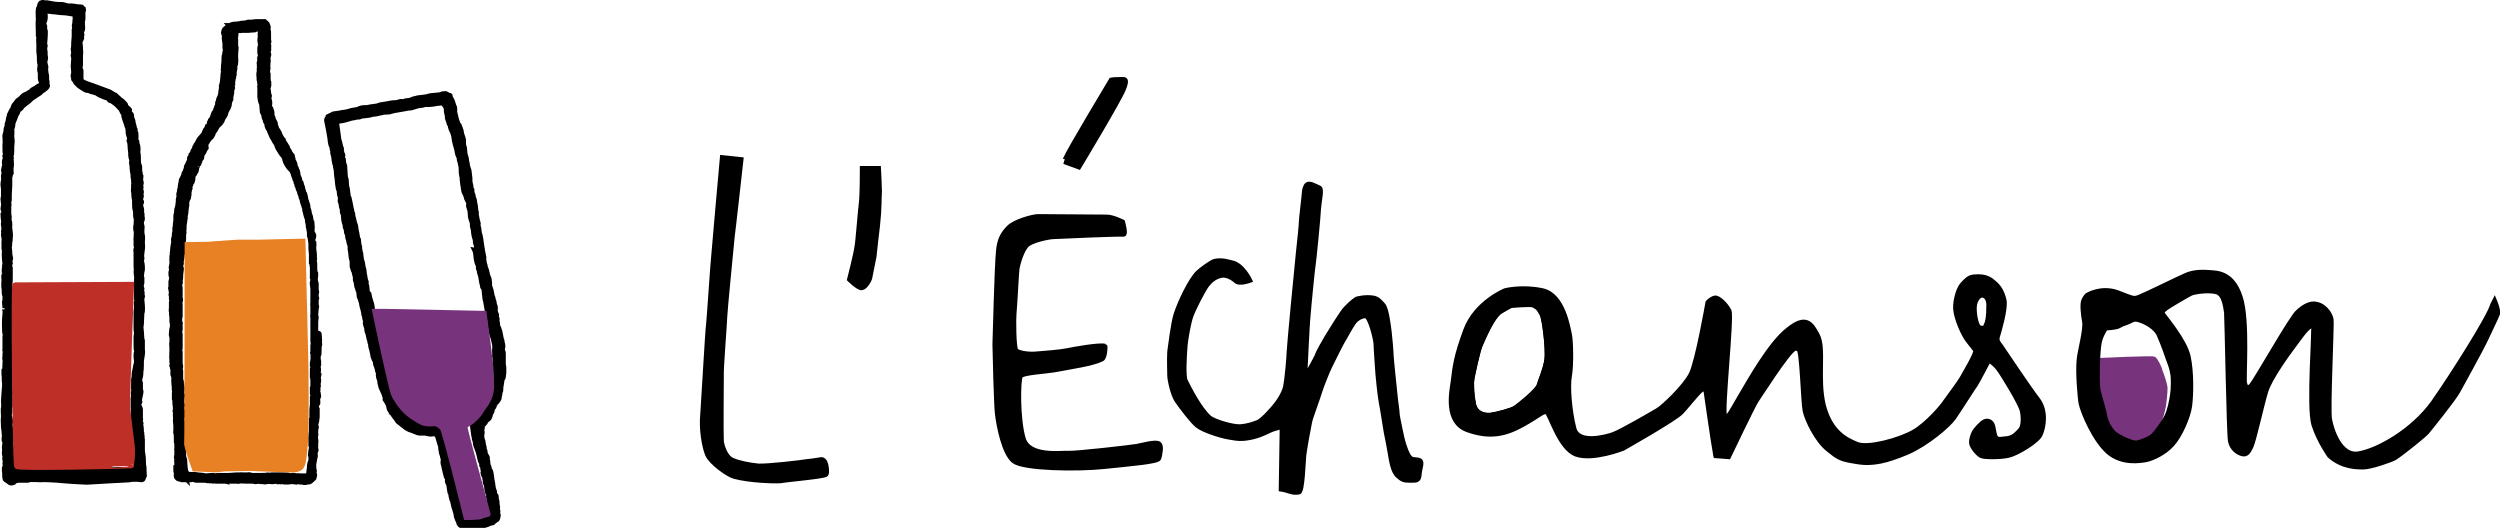
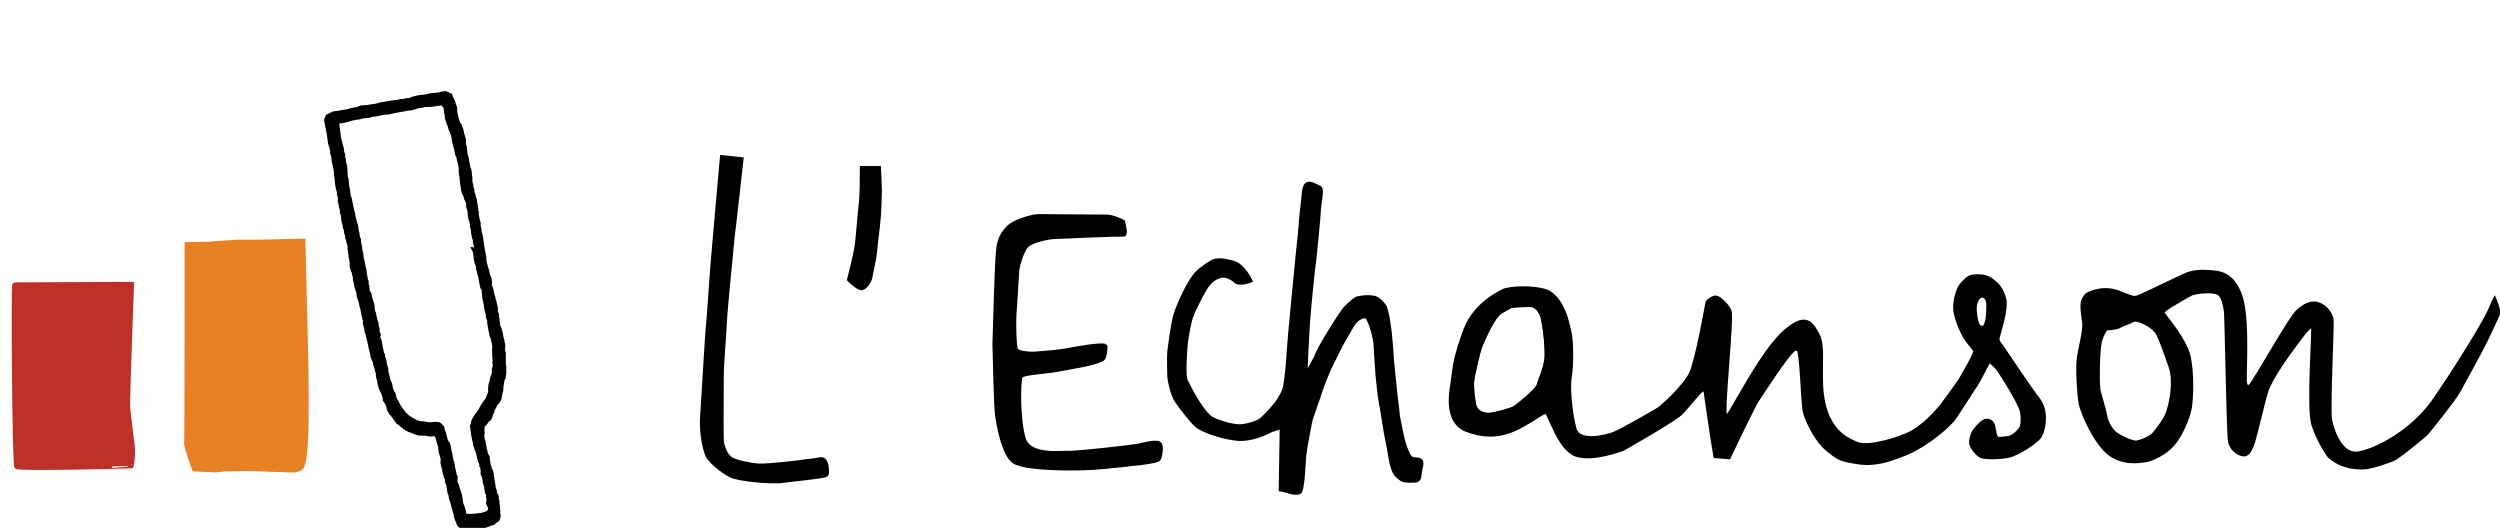
<svg xmlns="http://www.w3.org/2000/svg" version="1.1" id="Calque_1" x="0px" y="0px" viewBox="0 0 509.1 107.5" style="enable-background:new 0 0 509.1 107.5;" xml:space="preserve">
  <style type="text/css">
	.st0{display:none;fill:#757576;stroke:#FFFFFF;stroke-miterlimit:10;}
	.st1{stroke:#000000;stroke-miterlimit:10;}
	.st2{fill:#BE3027;stroke:#BE3027;stroke-miterlimit:10;}
	.st3{fill:#E88124;stroke:#E88124;stroke-miterlimit:10;}
	.st4{fill:#78337D;stroke:#78337D;stroke-miterlimit:10;}
	.st5{fill:none;stroke:#000000;stroke-miterlimit:10;}
</style>
  <g>
    <rect x="-10.9" y="-105.4" class="st0" width="606.6" height="330" />
-     <path class="st1" d="M16.8,1.6c0,0,0.3,0.3,0.2,0.5c0,0.2-0.1,0.2-0.1,0.3c0,0.1,0,0.5,0,0.6c0,0.1,0,0.3,0,0.4c0,0.1,0,0.6,0,0.6   c0,0.1-0.1,0.1-0.1,0.2c0,0.1,0,0.7,0,0.8c0,0.1,0.1,0.9,0,1.1c-0.1,0.2-0.2,0.3-0.2,0.4c0,0.1,0.1,0.5,0.1,0.6   c0,0.1-0.1,0.2-0.1,0.3c0,0.1,0.1,0.3,0,0.5c-0.1,0.2-0.4,0.7-0.3,0.9c0,0.2,0.1,0.4,0.1,1c0,0.6,0.1,0.9,0,1.5c0,0.6,0,1.8,0,2   c0,0.2-0.1,0-0.1,0.2c0,0.2,0.1,0.8,0.2,0.9c0,0.1,0,1.3,0,1.4c0,0.2-0.1,0.8,0.9,1.1c0.9,0.4,1.5,0.5,1.9,0.7   c0.4,0.1,0.5,0.2,1.1,0.4c0.6,0.2,1.6,0.6,1.9,0.7c0.2,0.1,1.1,0.7,1.2,0.7c0.1,0.1,0.9,0.8,1,0.9c0.1,0.1,0.5,0.3,0.7,0.6   c0.2,0.2,0.4,0.4,0.4,0.5c0,0.1,0.1,0.4,0.4,0.6c0.3,0.2,0.4,0.4,0.4,0.4c0,0.1-0.1,0.4,0,0.5c0,0.1,0.4,0.4,0.4,0.5   c0,0.1,0,0.6,0.1,0.8c0.1,0.1,0.2,0.4,0.2,0.7c0.1,0.3,0.3,1.3,0.4,1.4c0.1,0.1,0,0.6,0.1,0.6c0.1,0.1,0.1,0.4,0.1,0.8   c0,0.4,0,0.9,0.1,0.9c0.1,0.1,0.1,0.6,0.1,0.6c0,0.1,0.2,0.4,0.2,0.9c0.1,0.5-0.1,0.8,0,1c0.1,0.2,0.1,1.6,0.1,1.8   c0,0.2,0.1,0.7,0.2,0.8c0.1,0.1,0,1,0.1,1.3c0.1,0.3,0.1,0.8,0.2,0.9c0,0-0.1,0.8,0,1c0.1,0.2,0.1,0.5,0,0.7   c-0.1,0.2-0.1,0.4,0,0.4c0.1,0.1,0,0.2,0,0.3c0,0.2-0.1,0.3,0,0.4c0,0.1,0.1,0.2,0.1,0.4c0,0.2-0.1,0.3-0.1,0.4   c0,0.1,0.1,0.3,0.1,0.4c0,0.1-0.1,0.5-0.2,0.6c0,0.1,0.1,0.4,0.2,0.5c0.1,0.1,0,0.4-0.1,0.4c-0.1,0.1,0,0.8,0.1,1   c0.1,0.2,0,0.9,0.1,1.1c0.1,0.1,0,0.5,0,0.6c0.1,0.1,0.1,0.2,0.1,0.5c0,0.2-0.2,0.5-0.2,0.6c0,0.1,0,0.5,0.1,0.7   c0.1,0.2,0,0.8,0,1.1c0,0.2,0,0.6,0.1,0.9c0.1,0.3,0,1.3,0,1.4c0,0.1,0.1,1.4,0,1.5c0,0.1-0.1,0.7-0.1,0.8c0,0.1-0.1,0.6,0,0.8   c0.1,0.2-0.1,0.3,0,0.4c0,0.1-0.1,0.3-0.1,0.4c0.1,0.1,0.2,0.9,0.2,1c0,0.2,0.1,1.1-0.2,1.2c0,0,0,0.2,0.1,0.3   c0,0.1-0.1,0.4-0.1,0.5c0,0.2,0.1,0.4,0.1,0.4c0,0,0,0.3,0,0.4c0,0.1,0,0.4,0,0.5c0,0.1,0,0.2-0.1,0.5c-0.1,0.2,0.1,0.8,0.1,0.8   s-0.1,0.3,0,0.5c0.1,0.2,0,0.9,0.1,0.9c0.1,0.1-0.1,0.5-0.1,0.6c0,0.1,0,0.2,0,0.3c0,0.1,0.1,1,0.1,1.1c0,0.1,0.1,1.3-0.1,1.5   l-0.1,2.3c0,0-0.2,0.2-0.1,0.3c0.1,0.1,0,0.4,0,0.5c0.1,0.1,0,0.3,0.1,0.7c0,0.4,0.1,1.4,0.1,1.5c0,0.1,0.1,0.2,0.1,0.3   c0,0.1,0,1.9,0,1.9s0.1,0.3,0,1c-0.1,0.7-0.2,1.2-0.2,1.4c0,0.2,0,1.9-0.1,2.1c0,0.2,0,0.9-0.2,1.4c-0.2,0.5,0.1,0.7,0.1,0.8   c0,0,0,0.6,0,0.8c0,0.2,0,0.8,0.1,0.9c0.1,0.1-0.2,1.3-0.2,1.4c0,0.1-0.1,0.4-0.1,0.5c0,0.1,0.1,0.2,0.1,0.3c0,0.1-0.3,0.3-0.2,0.7   c0.1,0.4,0.3,0.6,0.3,0.9c0,0.3,0,1.1,0,1.2c0,0.1,0,0.5,0,0.6c0.1,0.1,0,0.4,0,0.5c0,0.1,0,0.4,0.1,0.4c0.1,0.1-0.1,0.3,0,0.6   c0.1,0.3,0.1,1.1,0.1,1.2c0,0.1,0.1,0.2,0.1,0.3c0,0.1-0.1,0.3,0,0.4c0.1,0.1,0,0.8,0.1,0.9c0,0.1,0,0.6,0,0.8c0,0.3,0,0.5,0,0.5   l0,0.4l-0.1-0.1l0.1,0.7c0,0,0.2,1.5,0.2,1.5c0,0.1,0,1.6,0.1,1.7c0,0.1,0.1,1.7,0.1,1.9c-0.1,0.2-0.2,0.4-0.2,0.5   c0,0.1-0.2,0.3-0.3,0.3c-0.1,0-0.9-0.1-1.1-0.1c-0.1,0-1.3,0-1.4,0.1c-0.1,0-1.6,0.1-1.6,0.1l-2,0.1c0,0-4.9,0.3-5.1,0.3   c-0.2,0-1.7-0.1-2-0.1c-0.3,0-1.3-0.1-1.6-0.1c-0.3,0-2.3-0.2-2.4-0.2c-0.1,0-2.8-0.2-3.5-0.1c0,0-2.2-0.1-2.3,0   c-0.1,0.1-0.2,0.1-0.4,0.1c-0.2,0-0.7,0-1,0c-0.3,0-0.5,0-0.7,0c-0.1,0-0.5,0.1-0.6,0.1c-0.1,0-0.4,0.4-0.5,0.4   c-0.1,0-0.5,0.2-0.8-0.1C1.1,97.6,1,97.7,1,97.4c-0.1-0.3,0-1.2-0.1-1.4c0-0.2-0.1-0.7,0.1-1c0.2-0.3,0-0.2,0-0.5   c0-0.3,0.1-0.6,0-0.8c-0.1-0.2,0-0.5,0-0.7c0-0.2-0.2-0.6-0.1-1.1c0.1-0.5-0.1-0.8,0-1c0-0.3,0.2-0.9,0-1c-0.1-0.1-0.1-0.9,0-1.1   c0-0.1-0.1-0.7-0.1-1c0-0.4-0.1-0.5-0.1-1c0-0.5-0.1-1.2,0-2c0,0-0.1-1.7,0-1.9c0.1-0.2,0-0.8,0-1.2c0-0.4,0.1-1.4,0.1-1.7   c0-0.3,0.2-1.7,0.1-2.1c-0.1-0.4,0-1.4-0.1-1.6c0-0.2,0-0.8,0-0.9C1,75.2,1,75,1,74.9c0-0.1-0.1-0.3,0-0.4c0-0.1,0-0.6,0-0.7   c0-0.1,0.1-0.4,0-0.5c0-0.1-0.1-0.6,0-0.7C1,72.5,1,72.1,1,72c-0.1-0.1,0.2-0.1,0.1-0.3c-0.1-0.2-0.2-0.5-0.1-0.6   c0-0.2,0-1.7,0-1.7S1,69.2,1,69c0-0.2,0-0.4,0-0.4c0,0,0.1-0.6,0-0.7c-0.1-0.1-0.1-1.9-0.1-2.1c0-0.2,0-1.1,0.1-1.9   c0.1-0.9-0.1-0.8-0.1-0.9C0.9,63,1,62.9,1,62.6c0-0.3-0.1-0.8-0.1-1.1C1,61.2,1,61.2,1,61.1c0-0.1,0-0.5,0-0.7c0-0.2,0-0.1-0.1-0.4   c-0.1-0.3,0-1-0.1-1.3c-0.1-0.3,0-1.4,0-1.7c0-0.3-0.1-0.9,0-1c0.1-0.1,0-1.3,0.1-1.4c0.1-0.1,0-0.2,0-0.4c0-0.2,0.1-0.4,0.1-0.5   c0-0.1-0.1-0.7-0.1-0.9c0-0.2-0.1-1.4,0-1.6c0-0.2-0.1-0.5-0.1-0.6c0-0.1,0-1.1,0-1.4c0-0.3,0.1-0.4,0-0.7c0-0.3-0.1-0.4-0.1-0.7   c0-0.3,0.1-0.5,0-0.7c0-0.2,0.1-0.4,0.1-0.5c0-0.1-0.2-1.1-0.1-1.3c0.1-0.2-0.1-0.8-0.1-1.7c0,0,0.2-0.2,0.2-0.4   c0-0.2-0.2-0.5-0.2-0.7c0-0.2,0.2-0.9,0.1-1.1c0-0.2-0.1-0.7-0.1-0.9c0-0.2,0.1-0.4,0.1-0.5c0-0.1,0-0.3,0-0.6c0-0.3,0-0.4,0-0.7   c0-0.2,0-0.5-0.1-1c0,0,0-0.6,0.1-0.9c0-0.3,0.1-0.3,0-0.7c0,0,0-0.5,0.1-0.8c0.1-0.3-0.1-0.4-0.1-0.6c0-0.2,0.2-1,0.3-1.1   c0-0.1-0.2-0.3-0.1-0.6c0-0.3,0-0.4,0.1-0.5c0.1-0.1,0.1-0.4,0-0.7c0,0,0.2-0.2,0.1-0.4c-0.1-0.2-0.1-1.1-0.1-1.2c0,0,0-0.6,0-0.8   c0.1-0.2,0-1.1,0-1.5c-0.1-0.4,0.2-0.9,0.2-1.1c0-0.2,0-0.6,0.2-1c0.1-0.4,0-0.5,0.1-0.7c0.1-0.3,0.2-0.5,0.2-0.9   c0.1-0.4,0.2-0.6,0.2-0.6c0,0,0-0.4,0.1-0.4c0.1-0.1,0.2-0.5,0.4-0.8c0.2-0.2,0.2-0.4,0.3-0.6C2.7,21.6,3,21.2,3.2,21   c0.2-0.2,0.3-0.5,0.5-0.6c0.2-0.1,0.7-0.5,0.9-0.8c0.3-0.3,0.7-0.4,0.9-0.5c0.2-0.1,0.6-0.4,0.8-0.5c0.2-0.2,0.2-0.3,0.5-0.4   C7,18,7,18.1,7.3,17.9c0.2-0.1,0.2-0.2,0.6-0.4c0.4-0.2,0.3-0.1,0.5-0.3C8.5,17,8.4,17,8.4,16.7c0-0.2-0.2-0.4-0.2-0.6   c0.1-0.2,0-0.1,0-0.3c0-0.2,0-0.6,0-0.6c0.1,0,0-0.1,0-0.4c-0.1-0.2-0.2-0.8-0.1-1c0-0.2,0.1-0.8,0-0.9C8,12.9,8,11.5,8,11.4   c0-0.2-0.1-0.5-0.1-1c0-0.5,0-1.2,0-1.5c0-0.2-0.1-1,0-1.2C8,7.4,7.8,7.5,7.8,7.3c0-0.2,0-0.2,0-0.5c0-0.2-0.1-2.5,0-2.7   c0-0.2-0.1-2,0-2.3C7.9,1.5,8,1.5,8,1.4c0.1-0.2,0-0.5,0.3-0.8c0.4-0.2,0.7-0.1,0.8,0c0.1,0,0.4-0.1,0.7,0c0.4,0.1,1.6,0.3,2.1,0.3   c0.5,0,0.9,0,1.2,0.1c0.3,0.1,0.6,0.2,0.9,0.2c0.3,0,0.3,0,0.6,0c0.2,0,0.6,0.1,0.8,0.1c0.2,0,0.4,0.1,0.6,0.1   C16.3,1.3,16.7,1.5,16.8,1.6l-1.5,1.4c0,0,0-0.1-1.5-0.3c0,0-0.4-0.1-1-0.1c-0.6,0-1.6-0.2-2.1-0.2c-0.5-0.1-0.8-0.1-1.1-0.1   c-0.3,0-0.5,0-0.5,0.1c0,0.1,0,0.5,0.1,0.6c0.1,0.1,0,1.1-0.1,1.3C9,4.4,8.9,4.9,8.9,5C9,5.1,9.2,5.3,9.1,5.5c0,0.2,0,0.5,0.1,0.7   c0.1,0.1,0,1.4,0,1.6c0,0.1-0.1,0.9-0.1,1.1c0,0,0,0.3,0.1,0.4c0,0-0.1,0.7-0.1,0.7c0,0.1,0.1,0.4,0.1,0.5c0,0.1,0,0.6,0,0.7   c0,0.1,0.1,0.4,0.1,0.6c-0.1,0.2,0,0.3-0.1,0.5c0,0.2-0.1,0.1-0.1,0.2c0,0.1,0.2,0.8,0.2,0.9c0.1,0.1,0,0.7,0,0.8   c0,0.1,0.1,0.6,0.1,0.8c0,0.2,0.1,0.2,0.1,0.4c0,0.2,0,0.7,0,0.8c0,0.1,0.1,0.3,0.1,0.5c0,0.3-0.1,0.4,0,0.5c0.1,0.2,0.1,0.3,0,0.5   c-0.1,0.2-0.9,0.8-1.1,0.9c-0.2,0.1-0.1,0.1-0.3,0.3c-0.3,0.2-1.7,1.1-1.8,1.2c-0.1,0.1-0.7,0.7-0.9,0.8c-0.2,0.1-0.3,0.2-0.4,0.3   c-0.1,0.1-0.4,0.3-0.6,0.5C4.4,22,4,22.3,3.8,22.4c-0.2,0.1-0.1,0.3-0.2,0.5c-0.1,0.2-0.3,0.5-0.4,0.7c0,0.2-0.2,0.6-0.4,1.1   c-0.2,0.4-0.2,0.8-0.2,1c0,0.1-0.2,0.5-0.2,0.7c0.1,0.2,0,1.2,0,1.3c0,0.1,0.1,0.9,0.1,1.1c0,0.1-0.1,0.9-0.1,1.1   c0,0.2,0,0.6,0,0.9c0,0.3,0,0.9-0.2,0.9c-0.2,0.1,0,0.4,0.1,0.4c0.1,0-0.1,0.4,0,0.6c0,0.2,0.1,0.9,0,1.3c-0.1,0.3,0,0.9,0,1   C2.2,35,2.1,36,2,36.1c0,0.1,0,0.7,0,0.8c0,0.1,0,0.7,0,0.8c0,0.1-0.1,1.9-0.1,2c0,0.1,0,1,0,1.1c0,0.1-0.2,0.6-0.1,0.7   c0.1,0.1,0.1,0.3-0.1,0.4c-0.2,0.1,0,0.3,0.1,0.3c0,0.1,0,1.3,0,1.4c0,0.1,0.1,0.4,0.1,0.5c0,0.1-0.1,0.2,0,0.3   c0,0.1-0.1,0.5,0,0.6s0.1,0.6,0.1,0.7c0,0.1,0,0.4,0,0.5c0,0.1-0.1,0.3,0,0.4c0,0.1,0.1,0.5,0.1,0.7c0,0.2,0.1,0.7,0,1   c0,0.4,0,0.8-0.1,1c-0.1,0.3,0,0.2,0,0.4c0,0.2-0.1,0.6-0.1,0.7c0,0.1,0.1,0.6,0.1,0.9c0,0.3,0,0.6,0.1,0.9   c0.1,0.3,0.1,0.7-0.1,0.9c0,0,0,0.4,0.1,0.4c0.1,0.1-0.1,0.3-0.1,0.4c0,0.1,0,0.6,0.1,0.7c0,0.1,0,1.1,0,1.2c0,0.1,0,0.8,0,0.9   c-0.1,0.1,0,0.4,0,0.5c0,0.1-0.1,0.8-0.1,0.9c0.1,0.1,0,1.5,0,1.6c0,0.1,0,0.3,0,0.4c0,0.1-0.1,0.2-0.1,0.4c0.1,0.2,0.2,0.5,0.2,1   c0,0.4-0.1,0.4-0.1,0.6c0,0.2,0,0.5,0.1,0.7c0,0.2-0.1,0.5,0,0.6c0,0.1,0.1,1.8,0.1,1.9c-0.1,0.1-0.1,0.2-0.1,0.3   c0.1,0.1-0.1,0.3,0,0.4c0.1,0.1,0.1,1.1,0.1,1.3c0.1,0.1,0,0.9,0,0.9c0,0.1,0,0.7,0,0.9c0,0.1-0.1,0.5,0,0.7   c0.1,0.2-0.1,0.5-0.1,0.6c0,0.1,0.2,0.9,0.1,1.4c-0.1,0.6-0.2,1.8-0.1,1.9c0.1,0.1,0,0.8,0.1,1c0,0.2-0.1,1.3-0.1,1.5   c0,0.3-0.1,1.1,0,1.4c0,0.3-0.1,0.7-0.1,0.9c0,0.1,0.2,0.4,0.1,0.5c-0.1,0.1-0.1,0.3,0,0.3c0,0,0.1,1.1,0,1.3   c-0.1,0.1-0.1,0.3,0,0.5c0,0.2,0,1.3,0,1.5c-0.1,0.1-0.1,0.5-0.1,0.6c0,0.1,0,0.5,0,0.6c0,0.1-0.1,0.7-0.1,0.8   c0,0.1,0.2,0.6,0.2,0.7c0,0.1,0.1,0.7,0,1c-0.1,0.3,0.1,1,0.1,1.1c0,0.1,0,0.8,0.1,1.1c0.1,0.4-0.1,1.5-0.1,1.7   c0,0.1,0.2,0.9,0.2,1.5c-0.1,0.6,0.1,2.7,0.1,2.8c0.1,0.1,0,0.9,0.4,1.2c0.4,0.3,0.8,0.1,1.7,0c0.9-0.1,2.3-0.1,2.7-0.2   c0.4-0.1,2-0.1,2.3-0.1c0.2,0,2.4,0.2,2.7,0.2c0.2,0,3.5,0.2,3.7,0.2c0.2,0,1.6,0.2,1.7,0.1c0.1,0,1.5-0.1,1.6-0.1   c0.1,0,2.8-0.1,2.9-0.1c0.2,0,2.1-0.1,2.4-0.1c0.4,0,0.9,0,1,0c0.1,0,0.3,0,0.7,0c0.4,0,1.2-0.1,1.3-0.2c0.2-0.1,0.1-0.7,0-0.9   c0-0.2,0.1-0.8,0.1-0.9c0-0.1-0.1-1.3-0.1-1.3l0-0.1c0,0-0.1-1.1-0.1-1.4c0-0.2,0.1-0.5,0-0.7c-0.1-0.2,0-1-0.1-1.3   c-0.1-0.3,0-1.7-0.1-1.8c-0.1-0.1-0.1-1.2-0.1-1.4c0-0.2-0.1-0.8-0.1-1.1c0-0.3,0.1-1.3,0-1.5c0-0.3,0-1.5,0-1.9   c0-0.3,0.2-0.2,0.1-0.5c0-0.3-0.1-0.7,0-0.9c0.1-0.2-0.1-0.8,0-1c0-0.2,0-1.4,0-1.5c0-0.2,0.1-0.3,0.1-0.4c0-0.1,0-1,0.1-1.2   c0.1-0.3,0.1-0.5,0.2-1c0.1-0.5,0.2-0.8,0.2-0.9c0-0.2-0.1-0.7-0.1-1.1c0-0.4,0-0.8,0.1-0.8c0.1,0,0.1-0.1,0-0.3   c-0.1-0.2-0.1-1.3-0.1-1.5c0-0.2,0-1.3,0-1.4c0-0.1,0.1-0.7,0.1-0.9c-0.1-0.2-0.1-0.9-0.1-1.1c0-0.1,0-1.5,0-2c0-0.5,0-0.6,0-1   c0-0.4,0.1-0.8,0.1-1.1c0-0.3-0.1-1,0-1.1c0.1-0.2,0-0.2,0-0.5c0-0.3,0-1.1,0-1.4c0-0.3,0-1.6,0-1.9c0-0.3,0-0.8,0-0.8   c0-0.1,0.1-0.2,0-0.5c0-0.3-0.1-0.7-0.1-0.9c0.1-0.2,0-0.8,0-1.3c0-0.5,0-2.7,0-2.7s-0.1-0.6,0-0.7c0-0.1,0.2-0.2,0.1-0.3   c0-0.1-0.1-0.4-0.1-0.4c0-0.1,0-0.3,0-0.5c0.1-0.1-0.1-0.8,0-1c0-0.2,0.1-1.4,0-1.5c-0.1-0.1-0.1-1.1,0-1.2c0-0.1,0.1-1.3,0-1.4   c-0.1-0.1-0.1-0.8-0.1-1.1c0-0.3,0-0.2-0.1-0.6c-0.1-0.4-0.1-1.1-0.1-1.2c0-0.1,0-0.5,0-0.7c0-0.2-0.1-0.3-0.1-0.6   c-0.1-0.3,0-1-0.1-1.1c0-0.1-0.1-0.5,0-0.6c0-0.1,0-0.8,0-0.9c0-0.1,0.1-0.2,0-0.6c0-0.4,0-0.5-0.1-0.9c0-0.4,0-0.8-0.1-1   c0-0.2-0.1-0.5-0.1-0.8c0-0.3,0-0.7-0.1-0.9c-0.1-0.3,0.1-0.6,0-0.9c-0.1-0.3-0.2-0.7-0.2-0.9c0.1-0.2-0.1-1.3-0.1-1.4   c0-0.1,0-1.2-0.2-1.4c-0.1-0.1,0.1-0.5,0.1-0.6c0-0.1-0.3-0.9-0.3-1c0-0.2,0-1.1-0.2-1.4c-0.1-0.3-0.4-1.3-0.5-1.5   c-0.1-0.3-0.2-0.6-0.2-0.9c0-0.3-0.4-0.6-0.4-0.8c-0.1-0.2-0.1-0.3-0.3-0.5c-0.2-0.2-0.8-0.9-1-1c-0.1-0.1-0.8-0.6-1-0.6   c-0.2,0-0.4-0.3-0.3-0.4c0,0-1.5-0.5-1.6-0.6c-0.1,0-0.8-0.4-0.9-0.5c-0.1,0-0.5-0.2-0.6-0.2c-0.1,0-0.8-0.2-0.9-0.3   c-0.1-0.1-0.5-0.1-0.6-0.1c0,0-0.8-0.4-0.9-0.5c-0.1-0.1-0.8-0.5-0.9-0.7c-0.1-0.2-0.4-0.2-0.5-0.7C15,16.2,14.9,16.1,15,16   c0-0.1-0.2-0.6-0.1-0.7c0-0.1,0.1-0.5,0.1-0.6c0-0.1-0.1-1-0.1-1.2c0-0.2,0.1-1.4,0.1-1.5c0.1-0.2-0.2-0.7-0.1-0.8   c0-0.2,0.1-0.3,0.1-0.4c0-0.1-0.1-0.6-0.1-0.8C15,9.8,15,8.9,15,8.6c0-0.2,0.1-1,0.1-1.2c0-0.2,0-1.2,0-1.4c0-0.2,0.2-0.2,0.1-0.4   c-0.1-0.2-0.1-0.6,0-0.7c0-0.1,0.1-1.1,0.1-1.2c0-0.1,0-0.6,0-0.7C15.2,3,16.8,1.6,16.8,1.6z" />
    <path class="st2" d="M3,58l23.8-0.1c0,0-0.8,21.4-0.8,23.9c-0.1,2.5,1.1,8.5,1,10.6c-0.1,2.1-0.3,2.5-0.3,2.5S3.8,95.5,3.4,95   C3,94.5,2.7,57.8,3,58z" />
-     <path class="st1" d="M46.7,5.2l0.2,0c0,0,0.2-0.2,0.3-0.2c0.1,0,0.4-0.1,0.6-0.1c0.2,0,0.4,0,0.5,0c0.1,0,0.2-0.1,0.3-0.1   c0.1,0,0.2,0.1,0.3,0c0.1-0.1,0.7-0.1,0.8-0.1c0.1,0,0.4-0.1,0.5-0.1c0.1,0,0.2-0.1,0.3-0.1c0.2,0,0.7,0,0.8,0   c0.1,0,0.5-0.1,0.8-0.1c0.2,0,0.3,0,0.5,0c0.1,0,0.4,0,0.4,0c0,0.1,0.1,0,0.2,0c0.1,0,0.1,0,0.2,0c0.1,0,0.4,0,0.5,0   c0,0,0.6,0.5,0.6,0.6c0,0.1,0.1,0.4,0.1,0.4c0,0,0.1,0.2,0,0.3c0,0,0,0.3,0,0.4c0.1,0.1,0.1,0.7,0.1,0.8c0,0.1,0,1.1,0,1.2   c0,0.1,0.1,0.2,0.1,0.3c-0.1,0.1-0.1,0-0.1,0.2c0,0.2,0,0.5,0,0.5s0.1,0.5,0,0.6c0,0-0.1,0.1,0,0.2c0,0.1,0.1,0.2,0,0.4   c-0.1,0.1-0.1,0.5,0,0.6c0.1,0.1,0,0.6-0.1,0.6c0,0.1,0,0.5,0,0.6c0,0.1,0.1,0.4,0,0.5c0,0.1-0.1,0.4,0,0.4c0,0.1,0,0.2-0.1,0.4   c0,0.1,0.1,0.3,0.1,0.4c0,0.1-0.1,0.5-0.1,0.7c0,0.1,0,0.7,0.1,0.7c0,0.1,0,1.4,0.1,1.5c0.2,0.1-0.1,0.3,0,0.4   c0.1,0.1,0.1,0.2,0,0.5c0,0.2-0.2,0.4-0.1,0.6c0.1,0.2,0.1,1,0.2,1.1c0.1,0.2,0.1,0.3,0,0.6c-0.1,0.2,0,0.4,0.1,0.6   c0.1,0.2,0,1,0,1.1c0,0.1,0.2,0.4,0.3,0.6c0.1,0.2,0.2,0.7,0.2,0.8c0,0.1,0,0.5,0,0.6c0,0,0.3,0.4,0.2,0.5c0,0.1,0.3,0.6,0.4,0.8   c0.1,0.1,0.1,0.6,0.1,0.7c0,0,0.2,0.2,0.2,0.4c0,0.2,0.7,1.1,0.7,1.3c0,0.1,0.3,0.8,0.7,1.2c0,0,0,0.2,0.1,0.3   c0.1,0.1,0.6,1,0.7,1.1c0.1,0.1,0,0.2,0.1,0.4c0.1,0.2,0.4,0.5,0.4,0.6c0,0.1,0.4,0.7,0.5,0.8c0,0.1,0.2,0.6,0.2,0.8   c0,0.1,0.2,0.5,0.3,0.7c0.1,0.2,0.1,0.5,0.1,0.6c0,0.1,0.3,0.4,0.3,0.6c0,0.2,0.2,0.3,0.2,0.6c0.1,0.2,0.1,0.5,0.1,0.7   c0.1,0.2,0.2,0.5,0.3,0.7c0,0.3,0.2,0.7,0.3,0.8c0,0.1,0.2,0.7,0.3,0.9c0.1,0.2,0,0.4,0.1,0.5c0.1,0.1,0.1,0.5,0.2,0.6   c0.1,0.1,0.3,0.7,0.3,0.8c0,0.1,0.1,0.5,0.1,0.6c0,0.1,0.2,0.5,0.2,0.6c0,0.1,0.2,0.5,0.2,0.6c0,0.1,0,0.5,0.1,0.7   c0.1,0.1,0.2,1.1,0.3,1.2c0.1,0.2,0.2,0.6,0.2,0.8c0,0.2,0.1,0.6,0.2,0.7c0,0.1,0.1,1,0.1,1.1c0,0.1-0.1,0.9,0,1   c0.1,0.1,0.3,0.6,0.3,0.6c0,0.1,0,0.5-0.1,0.6c-0.1,0.1,0,0.8,0.1,0.8c0.1,0.1,0,1,0,1.1c0,0.1,0,0.3,0,0.4c0.1,0.1,0,0.5,0.1,0.6   c0,0.1,0.1,1.1,0,1.1c0,0,0,0.2,0.1,0.3c0,0.1-0.1,0.2-0.1,0.3c0,0.1,0.1,0.3,0.1,0.5c0,0.2,0,0.4,0,0.5c0,0.1,0,1.4,0.1,1.4   c0,0,0.1,0,0.1,0.2c0,0.1,0,1-0.1,1.1c0,0.1,0.1,0.4,0.1,0.6c0,0.2,0.1,0.1,0.1,0.4c0,0.3,0,1.2,0,1.2c0,0,0.1,0.4,0.1,0.5   c0,0.1-0.1,0.3-0.1,0.4c0,0.1,0,0.4,0,0.5c0,0.1,0.1,0.2,0.1,0.4c0,0.1-0.1,0.2-0.1,0.3c0,0.1,0,0.6,0,0.6c0,0.1,0,0.5,0,0.5   c0,0.1,0.1,0.1,0.1,0.2c0,0.1-0.1,0.4-0.1,0.5c0,0.1-0.1,1.1-0.1,1.2c0,0.2,0.1,0.3,0.1,0.5c0,0.2-0.1,0.7-0.1,1c0,0.3,0,1,0,1   c0,0.1,0,0.3,0,0.4c0,0.1,0,0.1,0,0.2c0,0.1,0.1,0.4,0.1,0.6C65,67.9,65,67.9,65,68c0,0.1,0.1,1,0.1,1.2c-0.1,0.1,0,0.7,0,0.8   c0.1,0.1-0.1,0.5-0.1,0.6c0,0.1,0,1.8-0.1,1.9c-0.1,0.1-0.1,0.9,0,1.1c0,0.2,0,0.5,0,0.7c-0.1,0.1-0.1,0.4-0.1,0.5   c0.1,0.1,0.1,0.9,0,1c-0.1,0.1,0.1,0.4,0.2,0.5c0,0.1-0.2,0.5-0.2,0.6c0.1,0.1,0.1,0.6,0.1,0.7c0,0.1-0.1,0.5-0.1,0.6   c0,0.2,0.1,0.5,0,0.6c0,0.1-0.1,0-0.1,0.2c0.1,0.1,0.1,0.6,0,0.7c-0.1,0.1,0,0.3,0.1,0.4c0,0.2,0.1,0.3,0.1,0.6   c-0.1,0.3-0.2,0.5-0.2,0.6c0,0.1-0.1,0,0,0.2c0,0.2,0.1,0.6,0,0.7c-0.1,0.1-0.3,0.4-0.3,0.6c0.1,0.1,0.1,0.4,0.2,0.5   c0,0.1,0,1.5,0,1.6c0,0.1-0.1,0.8-0.1,0.9c0,0.1-0.1,0.2-0.1,0.3c0,0.2-0.1,0.4-0.1,0.6c0.1,0.1,0.2,0.3,0.1,0.4   c0,0-0.1,0.4-0.1,0.5c0,0.1,0,0.3,0,0.4c0,0.1,0,0.4,0,0.4c0,0.1,0.1,0.1,0,0.2c0,0.1-0.1,0.7,0,0.8c0,0,0.1,0.7,0,0.8   c0,0.1,0,0.1,0,0.2c0,0.1,0,0.2,0,0.3c0,0.1,0,0.3,0,0.4c0,0.1-0.1,0.2,0,0.3c0.1,0.1,0.1,0.4,0,0.5c-0.1,0.1-0.1,0.4-0.1,0.4   s0,0.4,0,0.5c0.1,0,0,0.2,0,0.2c0,0.1-0.1,0.3-0.1,0.5c0,0.1-0.2,1-0.2,1.1c0,0.1,0,1,0.1,1.1c0.1,0.1-0.1,0.6,0,0.7   c0,0.1,0.1,0.4,0.1,0.4c0,0.1-0.1,0.1-0.1,0.3c0,0.2-0.1,0.4-0.2,0.4c-0.1,0.1-0.5,0.5-0.7,0.6c-0.2,0.1-0.3,0-0.6,0.1   c-0.3,0.1-0.7,0.1-0.8,0c-0.1-0.1-0.2,0-0.3,0c-0.1,0-0.7-0.1-0.9-0.1c-0.2,0-0.1,0.1-0.2,0.1c-0.1,0-0.3-0.1-0.4-0.1   c-0.2,0-0.2,0-0.4,0c-0.2,0-0.3-0.1-0.4,0c0,0.1-1.5,0.1-1.6,0c-0.1,0-0.2-0.1-0.3,0c-0.1,0.1-0.1,0-0.2,0c-0.1-0.1-0.1,0-0.3,0   c-0.1,0-0.1,0.1-0.2,0c-0.1,0,0-0.1-0.2-0.1c-0.1,0-0.5,0.1-0.8,0.1c-0.3,0-1.1-0.1-1.2,0c-0.1,0-0.5,0.1-0.7,0   c-0.2,0-0.2-0.1-0.3-0.1c-0.1,0.1,0,0.1-0.2,0.1c-0.2,0-0.1-0.1-0.3-0.1c-0.2,0-0.6,0.1-0.8,0.1c-0.2,0-0.4-0.1-0.5-0.1   c-0.1,0-0.5,0-0.7,0c-0.1,0-0.4,0-0.5,0c-0.1,0-1.5-0.1-1.6,0c0,0-0.3,0.1-0.4,0c-0.1,0-1,0-1.1,0c-0.1,0-0.4,0-0.4,0   c-0.1,0-0.4,0-0.4,0.1c0,0-0.4-0.1-0.4-0.1c0,0-0.1,0-0.3,0c-0.2,0-0.7,0-0.7,0c-0.1,0-0.4,0-0.5,0c-0.1,0-0.5,0-0.6,0   c-0.1,0-0.2-0.1-0.3-0.1c-0.1,0-0.1,0.1-0.2,0.1c-0.1,0-0.3-0.1-0.3-0.1c0,0-0.3,0.1-0.4,0c-0.1,0-0.3,0-0.4,0c0,0-0.3,0-0.4-0.1   c-0.1,0-0.3,0-0.3,0c0,0-0.3,0-0.4,0c-0.1,0-0.2,0-0.2,0c0,0-0.1,0-0.2,0c-0.1,0-0.3,0-0.5,0c-0.2,0-0.1,0-0.2,0   c-0.1,0-0.4,0-0.5-0.1c-0.1-0.1-0.7,0-0.8,0c-0.1,0-0.2-0.1-0.4,0c-0.2,0-0.2,0.1-0.2,0.1c0,0-0.1-0.1-0.2-0.1c-0.1,0-0.7,0-0.7,0   c0,0,0-0.1-0.2-0.1c-0.2,0-0.2,0.1-0.3,0c-0.1,0-0.3,0-0.5-0.1c-0.2-0.1-0.4-0.3-0.4-0.5c0-0.2-0.1-0.2,0-0.3c0.1-0.1,0-0.1,0-0.3   c0-0.2-0.1-0.3-0.1-0.4c0-0.1,0-0.4,0-0.5C36,95.6,36,95.1,36,95c0-0.1,0,0,0-0.2c0-0.2,0-0.6,0-0.6c0,0-0.1-0.4,0-0.5   c0-0.1,0.1-0.1,0-0.2c0-0.1-0.1-0.4-0.1-0.4c0-0.1,0.1-0.4,0.1-0.4c0,0,0,0,0-0.1c0-0.1,0-0.2,0-0.3c0-0.1,0-0.3,0-0.4   c0,0,0-0.1,0-0.2c0-0.1-0.1-0.2,0-0.3c0-0.1,0-0.9,0-0.9c0,0,0.1-0.1,0-0.2c-0.1-0.1-0.1-0.2-0.1-0.4c0-0.2,0-0.5,0-0.7   c0-0.2,0-0.8-0.1-1c-0.1-0.2,0-0.4,0-0.5c0-0.1,0-0.2,0-0.3c0-0.1,0-0.6,0-0.7c0-0.1-0.1-1.2-0.1-1.2c0-0.1,0.2-0.1,0.1-0.2   c-0.1-0.1-0.1-0.8-0.1-1c0-0.2,0.1-0.5,0-0.5c-0.1,0-0.1-0.2,0-0.2c0.1-0.1,0-0.3,0-0.4c0-0.1,0-0.4,0-0.5c0-0.1-0.1-0.2-0.1-0.3   c0-0.1,0.1-0.2,0.1-0.2c0,0-0.1-0.2-0.1-0.2c0-0.1,0.1,0,0-0.2c0-0.2,0-0.1,0-0.2c0-0.2-0.1-0.2-0.1-0.4c0-0.2,0-0.4,0-0.4   c0,0,0-0.2,0-0.2c0-0.1,0-0.5,0-0.5c0,0,0.1-0.6,0-0.7c-0.1-0.1,0-0.2,0-0.3c0-0.1-0.1-0.9-0.1-1c0-0.1,0-0.4,0-0.5   c-0.1,0,0-0.3,0-0.3c0,0,0.1-0.2,0-0.3c-0.1-0.1,0-0.3,0-0.4c0-0.1-0.2-0.2-0.2-0.3c0-0.1,0-0.2,0-0.3c0-0.1,0-0.3,0-0.4   c0-0.1,0.1-0.4,0-0.5c-0.1,0-0.1-0.2-0.1-0.2c0,0,0.1-0.2,0-0.3c-0.1,0-0.2-0.2-0.1-0.2c0,0,0.1-0.5,0-0.6c0-0.1,0-0.1,0-0.1   c0,0,0-0.4,0-0.4c0.1-0.1,0.1-0.1,0-0.2c-0.1-0.1,0-1.2,0-1.2c0,0-0.1-0.1,0-0.2c0,0,0-0.2,0-0.2c0-0.1,0-0.3,0-0.3s0-0.5,0-0.6   c-0.1,0,0-0.2,0-0.2s0-0.2,0-0.2c-0.1-0.1-0.1-0.3,0-0.3c0,0,0.1,0,0-0.2c0-0.1,0-0.3,0-0.4c0-0.1,0.2,0,0.1-0.1   c-0.1-0.1-0.1-0.2-0.1-0.5c0-0.2-0.2-0.4-0.1-0.9c0-0.4,0.1-0.8,0.1-0.9c0-0.2,0.1,0,0.1-0.3c0-0.3,0-0.5,0-0.5c0,0,0-0.2,0-0.2   c0,0-0.1-0.3-0.1-0.4c0-0.1,0-0.2,0-0.4c0-0.2,0-0.2,0-0.4s-0.1-0.7-0.1-0.8c0-0.2,0.1-0.3,0-0.4c-0.1-0.1,0-0.8,0-0.8   c0,0,0-0.2,0-0.3c0,0,0-0.7,0-0.8c0.1-0.1,0.1-0.6,0-0.7c0-0.1,0-0.6,0-0.7c0.1-0.1-0.1-0.1-0.1-0.2c0-0.1,0.1-0.1,0.1-0.3   c0-0.2-0.1-0.7-0.1-0.7c0.1,0,0-0.1,0-0.3c0-0.2,0-1.3,0-1.4c0-0.1,0.1-0.3,0.1-0.4c0-0.1,0.1-0.5,0-0.6c-0.1,0-0.1-0.6-0.1-0.8   c0-0.2,0.1-0.3,0.1-0.3c0-0.1,0-0.3,0-0.3c0,0,0-0.2,0-0.2c0-0.1-0.1-0.3,0-0.4c0.1-0.1,0-0.2,0-0.2c0-0.1,0.1,0,0.1-0.2   c0-0.2,0-0.1,0-0.3c0-0.2,0-0.2,0-0.2c0,0,0.1-0.3,0-0.4c-0.1-0.1,0-0.2,0-0.3c0,0,0-0.6,0-0.6c0-0.1,0.1-0.2,0.1-0.3   c0-0.1-0.1-0.3,0-0.4c0-0.1,0.1-1.1,0.1-1.2c0-0.1,0.1,0,0.1-0.2c0-0.1-0.1-0.1,0-0.3c0-0.2,0.1-0.5,0.1-0.5c-0.1,0-0.1-0.6,0-0.8   c0-0.2,0.1-0.3,0.1-0.4c0-0.1,0-0.4,0-0.5s0.1-0.1,0.1-0.3c0-0.1,0-0.3,0-0.4c0,0,0-0.2,0-0.3c0.1-0.1,0.1-0.8,0.1-0.9   c0-0.2,0.1-0.6,0.1-0.7c0-0.1,0-0.6,0-0.6c0,0,0-0.7,0.1-0.8c0-0.1,0.1-0.5,0.1-0.9c0,0,0.2-0.6,0.2-0.8c0-0.2,0.1-0.6,0.1-0.8   c0-0.2,0.1-0.2,0-0.3c0-0.1,0-0.1,0-0.1c0-0.1,0.1-0.4,0.1-0.4c0,0,0.1,0,0.1-0.2c0-0.1-0.1-0.1-0.1-0.3c0-0.2,0-0.4,0.1-0.6   c0.1-0.2,0-0.5,0.1-0.6c0.1-0.1,0.1-0.5,0.1-0.6c0-0.1,0.1-0.4,0.1-0.6c0-0.2,0.1-0.3,0.1-0.4c0-0.1,0-0.4,0.1-0.4   c0.1-0.1,0.1-0.2,0.2-0.4c0.1-0.3,0.2-0.5,0.2-0.5c0.1,0,0-0.3,0.1-0.4c0.1-0.1,0.1-0.1,0.2-0.2c0-0.2,0.1-0.4,0.1-0.4   c0.1,0,0-0.1,0.1-0.3c0.1-0.2,0-0.4,0.1-0.5c0.1-0.1,0-0.1,0.2-0.3c0.1-0.2,0.1-0.4,0.2-0.5c0-0.1,0.1-0.1,0.2-0.2   c0.1,0,0-0.2,0-0.3c0-0.1-0.1-0.4,0.1-0.5c0.1-0.1,0.2-0.5,0.2-0.5c0,0,0.2-0.1,0.2-0.1c0,0,0-0.2,0.1-0.3c0.1-0.1,0-0.3,0.1-0.4   c0.1-0.1,0.1-0.2,0.2-0.3c0.1-0.1,0.1-0.3,0.1-0.3c0-0.1,0.1-0.3,0.2-0.3c0.1,0,0-0.3,0.1-0.3c0.1,0,0-0.1,0.2-0.3   c0.2-0.1,0.1-0.3,0.2-0.4c0.1-0.1,0.2-0.4,0.3-0.5c0.1-0.1,0.6-0.7,0.7-0.8c0.1-0.1,0.1,0,0.2-0.3c0.1-0.2,0.2-0.5,0.3-0.7   c0.1-0.2,0.3-0.3,0.3-0.4c0,0,0.1-0.3,0.1-0.3c0.1,0,0.1,0.1,0.2-0.1c0.1-0.2,0.2-0.4,0.2-0.6c0-0.2,0.1-0.2,0.2-0.5   c0.1-0.3,0.2-0.3,0.2-0.3c0.1,0,0.2-0.3,0.3-0.6c0.1-0.2,0.2-0.7,0.3-0.8c0.1-0.1,0.2-0.1,0.3-0.4c0-0.2,0-0.3,0.1-0.4   c0.1-0.1,0.1,0,0.1-0.3c0.1-0.2,0.3-0.6,0.2-0.7c0-0.2,0-0.3,0.1-0.4c0.1-0.1,0.1-0.6,0.2-0.7c0.1-0.2,0.2-0.4,0.3-0.6   c0-0.2-0.1,0,0-0.2c0.1-0.2,0-0.6,0.1-0.7c0-0.2,0.1-0.5,0.1-0.7c0-0.3-0.1-0.1,0-0.4c0.1-0.3,0.2-0.7,0.2-0.9   c0-0.2,0.1-0.9,0.1-1.1c0-0.2,0-0.5,0.1-0.6c0-0.1,0.1-0.1,0-0.3c-0.1-0.2,0-0.5,0-0.7c0-0.2,0-0.2,0-0.4c0-0.2,0.1-0.9,0.1-1   c0-0.1,0-1.1,0.1-1.2c0-0.1,0.1-0.5,0.1-0.6c0-0.2,0.1-0.2,0.1-0.4c0-0.2-0.1-0.3-0.1-0.6c0-0.3,0-0.5,0-0.8c0-0.2-0.1-0.5-0.1-0.6   c0-0.1,0,0,0-0.1c0-0.1-0.1-0.4,0-0.6c0.1-0.2,0.1,0,0-0.2c-0.1-0.2-0.2-0.5-0.2-0.7c0-0.1,0.2-0.7,0.3-0.7   C46.6,5.2,46.7,5.2,46.7,5.2l1.4,1.4c0,0-0.1,0.7-0.1,0.7c0,0,0.1,0.1,0,0.1c0,0.1-0.1,0.2-0.1,0.3c0,0.1,0.1,0.1,0.1,0.2   c0,0.1,0,1.5,0,1.5c0,0.1,0,0.1,0,0.1c0.1,0,0,0,0.1,0.2c0,0.2-0.1,1.2-0.1,1.3C48,11.3,48,11.9,48,12c0,0.1,0.1,0.4,0,0.6   c0,0.1,0,0.6-0.1,0.7c-0.1,0.1,0,0.8-0.1,0.8c0,0,0,0.3-0.1,0.4c0,0.1,0,0.1,0,0.2c0,0,0,0.4,0,0.5c-0.1,0.1-0.1,0.1-0.1,0.2   c0,0.1,0,0.2,0,0.3c0,0,0,0.2-0.1,0.2c-0.1,0.1-0.1,0,0,0c0,0,0,0.5-0.1,0.7c-0.1,0.1,0,0.2,0,0.2c0,0,0,0.3,0,0.4   c-0.1,0.1-0.1,0.3-0.1,0.4c0,0.1,0.1,0.2,0.1,0.3c0,0.1-0.2,0.4-0.2,0.5c0,0.1,0,0.4,0,0.5c0,0-0.1,0.4-0.1,0.5   c0,0.2-0.1,0.4-0.1,0.5c0,0.1,0,0.1,0,0.1c0,0.1,0.1,0.2,0,0.3c-0.1,0.1,0-0.1-0.1,0.1c-0.1,0.1,0,0.2-0.1,0.4   c-0.1,0.1-0.1,0.6-0.1,0.6c0,0-0.3,0.9-0.4,0.9c0,0-0.1,0.2-0.1,0.2c0,0-0.1,0.2-0.1,0.2c0,0.1-0.1,0.1-0.1,0.2c0,0.1,0,0.1,0,0.2   c0,0.1-0.1,0-0.1,0.2c0,0.2-0.1,0.2-0.2,0.4c-0.1,0.1-0.3,0.5-0.4,0.7c-0.1,0.2,0,0.2-0.1,0.3c-0.1,0.1-0.1,0.2-0.2,0.3   c-0.1,0.1,0.1,0-0.2,0.2c-0.3,0.3-0.4,0.4-0.5,0.5c-0.1,0.1-0.4,0.8-0.6,1c-0.1,0.2-0.3,0.4-0.3,0.4c0,0.1,0,0.3-0.1,0.4   c-0.1,0.1-0.2,0.5-0.4,0.5c-0.1,0-0.2,0.3-0.3,0.3c0,0.1-0.1,0.2-0.1,0.2c0,0.1-0.1,0-0.2,0.2c0,0.1,0,0.2-0.1,0.3   c-0.1,0.1-0.3,0.5-0.4,0.6C42,29.6,42,30,42,30.1c-0.1,0.1-0.4,0.6-0.4,0.7c-0.1,0.2-0.1,0.3-0.2,0.4c-0.2,0.1-0.2,0.4-0.3,0.6   c0,0.2,0,0.5-0.2,0.6c-0.1,0.1-0.2,0.2-0.2,0.5c-0.1,0.3-0.2,0.3-0.2,0.5c0,0.2,0,0-0.1,0.1c-0.1,0.1-0.2,0.4-0.3,0.6   c0,0.1-0.1,0.4-0.1,0.6c0,0.2-0.3,0.5-0.3,0.6c0,0.1-0.3,0.3-0.3,0.4c0,0.1-0.1,0.3-0.1,0.4c0,0.1,0,0.6-0.1,0.7   c-0.1,0.1,0,0.3-0.1,0.3c-0.1,0-0.1,0-0.1,0.1c0,0.1-0.1,0.1-0.1,0.3c0,0.1-0.1,0.3-0.2,0.4c0,0.2,0,0.5,0,0.5c0,0-0.1,0.1-0.1,0.3   c0,0.1-0.1,0.5-0.1,0.6c0,0.1,0,0.3,0,0.4c0,0.1-0.1,0.3-0.1,0.5c0,0.1,0,0.2-0.1,0.3c-0.1,0.1-0.2,0.2-0.2,0.2   c0,0.1,0.1,0.1,0,0.3c-0.1,0.1,0,1-0.1,1.1c0,0.1-0.1,0.5-0.1,0.8c0,0.3-0.1,0.9-0.2,1.1c0,0.1,0.1,0.4,0,0.6   c0,0.1-0.1,0.6-0.1,0.7c0,0.1-0.1,0.5-0.1,0.7c0,0.1,0,0.7,0,0.7c0,0.1-0.2,0.2-0.1,0.2c0,0,0.1,0.3,0.1,0.4   c-0.1,0.1-0.1,0.7-0.1,0.8c0,0.1,0,0.3,0,0.4c0,0.1,0,0.8-0.1,0.9c-0.1,0.1-0.2,0.4-0.1,0.5c0.1,0.1,0.1,0.3,0,0.3c0,0,0,0.2,0,0.3   c0,0,0,0.4,0,0.5c0,0,0.1,0.4,0,0.5c0,0.1,0,0.2-0.1,0.3c0,0.1,0,0.3,0,0.4c0,0.1-0.1,0.5-0.1,0.6c0,0.1-0.1,0.6-0.1,0.6   c0,0.1,0.1,0.2,0,0.4s-0.1,0.6,0,0.7c0.1,0.1,0,0.6,0,0.7c0,0.1-0.1,0.7-0.1,0.9c0,0.2,0,0.4,0,0.5c0,0.1-0.1,0.6-0.1,0.7   c0,0.1,0.1,0.4,0,0.4c0,0.1-0.1,0.1-0.1,0.3c0,0.2,0.1,0.5,0.1,0.6c0,0.1,0,0.4,0,0.4c0,0,0,0.4,0,0.6c0,0.1,0,0.6,0,0.7   c0,0.1-0.1,0.1,0,0.3c0.1,0.2,0.1,0.7,0,0.8c-0.1,0.1,0,0.4,0,0.5c0,0.1,0,1.9,0,2c0,0.1,0,0.1,0,0.3c-0.1,0.1,0,0.2,0,0.3   c0,0.1-0.1,0.1-0.1,0.3c0,0.1,0,0.9,0.1,0.9c0,0,0.1,0.1,0,0.2c0,0.1,0,0.2,0,0.3c0,0.1,0,0.9,0,1c0,0.1-0.1,0.2-0.1,0.4   c0,0.2,0.1,0.2,0.1,0.5c0,0.3,0,0.4,0,0.5c0,0.1,0,0.6,0,0.7c0,0.1,0,1.6,0,1.7c0,0.1-0.2,0.3-0.1,0.4c0.1,0.1,0.1,0.2,0.1,0.4   c0,0.2,0,0.7,0,0.7c0,0,0,0.3,0,0.3c0,0.1,0,0.3,0,0.4c0,0.1,0,0.3,0,0.5c0,0.1,0,0.4,0,0.5c0.1,0.1,0.1,0.4,0.1,0.5   c0,0.1-0.1,0.4-0.1,0.5c0,0.1,0,0.1,0.1,0.3c0,0,0,0.4,0,0.6c0,0.2,0,0.6,0,0.7c0,0,0,0.7,0.1,0.8c0.1,0,0,0.7,0.1,0.7   c0,0.1,0.1,0.4,0.1,0.6c0,0.2,0,0.2,0,0.5c0,0.3-0.1,0.7,0,0.8c0.1,0.1,0.1,0.7,0,0.7c0,0.1-0.1,1.3,0,1.3c0,0,0.2,0.3,0.1,0.4   c0,0.1-0.2,0.4-0.2,0.4c0,0.1,0,0.2,0.1,0.2c0,0.1,0,0.5,0.1,0.5c0,0,0.1,0.9,0,1c0,0.1-0.1,0.6-0.1,0.7c0,0.1,0.2,1.3,0.1,1.4   c0,0.1-0.1,0.4,0,0.5c0.1,0.2,0.1,1,0.1,1.2c0,0.1,0,2.1,0.1,2.2c0,0.1,0,2,0,2.1c0,0.1,0.1,0.6,0.2,0.8c0,0.2,0.1,1.2,0.1,1.4   c0,0.1,0.1,0.9,0.2,1.1c0.1,0.2,0.3,0.4,0.5,0.5c0.1,0,1.1,0,1.3,0c0.2,0,0.4,0.1,0.7,0.1c0.2,0,1,0.1,1.1,0.1   c0.1,0,0.1,0.1,0.3,0.1c0.1,0,1.1-0.1,1.4-0.1s0.5,0,0.5,0.1c0.1,0,0.6-0.1,0.8-0.1c0.2,0,0.5,0,0.7,0c0.2,0,1.3,0,1.4,0   c0.1,0,1.2-0.1,1.5-0.1c0.3,0,0.6,0,0.8,0c0.2,0,0.2-0.1,0.4,0c0.2,0,1.1,0,1.1,0c0.1,0,0.4-0.1,0.5,0c0.2,0,0.4,0.1,0.5,0.1   c0.1,0,0.6,0,0.7,0c0.1,0,0.1,0,0.2,0c0.2,0,0.6,0,0.8,0c0.2,0,1.3,0,1.4-0.1c0.2,0,0.6,0.1,0.8,0c0.1,0,1.1,0,1.2,0   c0.2,0,1.1,0,1.3,0c0.1,0,1,0,1.1,0.1c0.1,0.1,0.5,0,0.7,0c0.1,0,0.5,0,0.6,0.1c0.1,0,0.7-0.1,0.8,0c0.1,0,0.6,0,0.7,0   c0.1,0,0.1,0,0.2,0c0.1,0,0.1,0,0.4,0c0.3,0,0.5,0,0.5-0.1c0-0.1,0.1-0.8,0.1-0.9c0-0.1,0.1-0.7,0.1-0.7c0,0,0-0.3,0-0.3   c0,0,0.1-0.6,0.1-0.6c0,0,0.2-0.5,0.2-0.6c0-0.1,0-0.2,0-0.3c0-0.1,0-0.3,0-0.4c0-0.1-0.1-0.2-0.1-0.3c0-0.1,0.1-0.9,0.1-1   c0-0.1,0.1-0.3,0.1-0.3c0-0.1,0-0.2,0-0.3c0,0,0-0.3-0.1-0.4c0-0.1,0-1.2,0-1.2c0,0,0.1-0.1,0-0.2c0,0-0.1-0.2,0-0.2   c0,0,0-0.4,0-0.5c0,0,0.1-0.8,0.1-0.9c0,0,0-1.3,0-1.4c0-0.1,0-0.9,0-0.9c0,0,0.1-0.1,0.1-0.2c0-0.1,0-1.3,0-1.3c0,0,0-0.5,0-0.5   c0,0,0.1-1,0.1-1c0,0,0-0.9,0-0.9c0,0,0.1-0.2,0-0.3c0,0,0-0.2,0-0.3c0,0,0.1-0.3,0.1-0.4c0-0.1,0-0.3-0.1-0.4c0,0,0-0.6,0-0.6   c0,0,0-0.5,0-0.5c0,0,0.1-0.1,0.1-0.2c0-0.1,0-0.2,0-0.3c0-0.1,0-0.9,0-1c0,0,0.1-0.1,0-0.2c-0.1-0.1,0-0.7-0.1-0.7   c0,0,0-1.4,0-1.4s0-0.2,0.1-0.3c0,0,0-0.6-0.1-0.6c0,0,0-0.3,0-0.3c0,0,0.1-0.6,0.1-0.7c0-0.1,0.1-0.7,0-0.8c0-0.1,0.1-0.5,0-0.5   c-0.1-0.1-0.1-0.2,0-0.3c0,0,0-1.3,0-1.3c0,0,0.1-0.1,0.1-0.1c0-0.1-0.1-0.9-0.1-0.9c0,0,0-1.1,0-1.2c0,0,0-0.8,0-0.8   c0,0,0-0.2,0-0.2c0,0,0-0.7,0-0.7c0,0,0-0.2,0-0.2c0,0,0-1.1,0-1.2c0-0.1,0-0.4,0-0.5c0,0-0.1-0.4,0-0.5c0-0.1,0-1.7,0-1.8   c0,0-0.1-0.5,0-0.5c0,0,0-0.4,0-0.4c0,0,0-0.9,0-1c0-0.1,0-1.6,0-1.6c0,0,0.1-0.1,0-0.2c0-0.1-0.2-1-0.1-1.1c0-0.1,0.1-0.4,0.1-0.6   c0-0.1-0.2-0.4-0.1-0.4c0-0.1,0-0.8,0-0.8c0,0,0-1.1,0-1.2c0-0.1-0.1-0.9-0.2-1c0-0.1,0-1.8,0-1.8c0,0-0.1-1-0.1-1c0,0,0-0.4,0-0.4   c0,0,0-0.7,0-0.7c0,0-0.1-0.7-0.1-0.7c0,0-0.1-0.8-0.2-0.9c0-0.1,0-0.8,0-0.8c0,0-0.1-0.2-0.1-0.4c0-0.2-0.1-0.4-0.1-0.5   c0,0-0.1-0.3,0-0.3c0,0,0.1-0.1,0-0.2c-0.1-0.1-0.1-0.3-0.1-0.4c-0.1-0.1-0.1-0.4-0.1-0.5c0-0.1,0-0.5-0.1-0.5c0,0-0.1-0.1-0.1-0.2   c0-0.1-0.1-0.4-0.1-0.4c0,0-0.1-0.4-0.1-0.4c0-0.1,0-0.3-0.1-0.4c0-0.1-0.1-0.6-0.1-0.7c0,0-0.2-0.4-0.2-0.5c0-0.1-0.2-0.5-0.2-0.6   c0,0-0.1-0.4-0.1-0.5s-0.3-0.6-0.2-0.7c0-0.1-0.3-0.6-0.3-0.8c0-0.1-0.2-0.6-0.3-0.8c0-0.1-0.1-0.5-0.2-0.5c-0.1-0.1,0-0.4-0.1-0.4   c-0.1-0.1-0.2-0.8-0.2-0.8c0-0.1-0.2-0.1-0.2-0.3c0-0.2-0.1-0.4-0.2-0.6c-0.1-0.2-0.1-0.4-0.1-0.5c-0.1-0.1-0.3-0.5-0.3-0.6   C58.5,34,58,32.7,58,32.6c0-0.2-0.2-0.8-0.4-0.9c-0.2-0.2-0.9-1.3-1-1.5c-0.1-0.2-0.3-0.7-0.3-0.8c0,0-0.2-0.3-0.2-0.3   c0,0-0.1-0.2-0.2-0.3c-0.1-0.2-0.3-0.6-0.4-0.7C55.4,28,55.1,27.2,55,27c-0.1-0.1-0.2-0.7-0.3-0.7c-0.1,0-0.2-0.4-0.3-0.6   c0-0.1-0.1-0.7-0.2-0.7c0,0-0.2-0.3-0.2-0.5c0-0.2-0.1-0.2-0.1-0.3c-0.1-0.1-0.2-0.6-0.2-0.7c0-0.1-0.1-0.4-0.2-0.5   c-0.1-0.1-0.1-0.3-0.1-0.3c0,0-0.1-1.2-0.1-1.3c0,0-0.1-0.5-0.2-0.6c0,0-0.1-0.4-0.1-0.4c0,0,0.1-0.1,0-0.2c0,0-0.1-0.3-0.1-0.5   c0-0.1,0-0.5,0-0.6c0-0.1,0-1.3,0-1.3c0,0-0.1-0.3,0-0.3c0,0,0.1-0.4,0-0.5c-0.1-0.1,0-0.5-0.1-0.6c-0.1,0,0-1-0.1-1   c0,0,0-0.4,0-0.4c0,0,0.1-0.5,0.1-0.6c0-0.1-0.1-0.4,0-0.4c0,0,0.1-0.6,0-0.6c0,0,0-0.3,0-0.3c0-0.1-0.1-0.4,0-0.4   c0,0,0.1-0.3,0.1-0.3c0,0-0.1-0.7,0-0.7c0,0,0.2-0.4,0.1-0.5c0-0.1-0.1-0.3-0.1-0.4c0,0,0-0.4,0-0.5c0-0.1,0-0.4,0-0.5   c0,0,0-0.3,0.1-0.4c0.1,0,0-0.5,0-0.5c0,0-0.1-0.6-0.1-0.7c0-0.1,0.1-0.8,0.1-0.9c-0.1-0.1,0-0.7,0-0.8c0,0,0-0.3-0.1-0.5   c-0.1-0.1-0.1-0.1-0.2-0.1c-0.1,0-0.2,0-0.3,0c-0.1,0-0.1,0-0.1,0c-0.1,0.1-0.3,0.1-0.3,0.1c-0.1,0-0.2,0.1-0.2,0.1   c-0.1,0-0.4,0-0.4,0c0,0-0.2-0.1-0.2,0c-0.1,0-0.6,0.1-0.7,0.1c-0.1,0-0.3,0-0.4,0c-0.1,0-0.9,0-0.9,0c-0.1,0-0.3,0.1-0.4,0   c-0.1,0-0.1-0.1-0.2,0c-0.1,0.1-0.2,0.1-0.3,0.1C48.1,6.7,46.7,5.2,46.7,5.2z" />
    <path class="st1" d="M67.1,23.6c0,0,0.6-0.3,0.8-0.4c0.2,0,1.2-0.2,1.3-0.2c0.1,0,0.3-0.1,0.5-0.1c0.1,0,0.9-0.1,1.2-0.2   c0.2-0.1,0.5-0.1,0.7-0.2c0.2,0,0.9-0.2,1.1-0.2c0.2,0,0.4-0.2,0.8-0.3c0.4-0.1,1-0.1,1.2-0.1c0.2,0,0.9-0.2,1.2-0.2   c0.2,0,0.5-0.1,0.7-0.1c0.2,0,0.9-0.3,1.1-0.3c0.2,0,1.3-0.2,1.8-0.3c0.4-0.1,0.9-0.1,1.1-0.1c0.2,0,0.5-0.1,0.8-0.2   c0.3-0.1,0.6,0,0.7,0c0.1,0,0.4-0.2,0.7-0.2c0.2,0,0.6-0.1,0.8-0.1c0.2-0.1,0.4-0.2,0.7-0.3c0.3,0,0.7-0.2,0.9-0.2   c0.2,0,0.7-0.1,0.9-0.1c0,0,0.9-0.1,1.1-0.2c0.2-0.1,1.1-0.2,1.3-0.2c0.2,0,0.9-0.1,1-0.1c0.1,0,0.5-0.2,0.7-0.2   c0.2,0,0.6-0.1,0.7,0c0.1,0.1,0.5,0.3,0.6,0.3c0.2,0,0.2,0.1,0.2,0.3c0,0.2,0.4,0.7,0.5,1.1c0.1,0.4,0.2,0.6,0.2,0.7   c0,0,0.2,0.3,0.2,0.5c0,0.2,0,0.7,0,0.8c0,0.1,0.1,0.3,0.1,0.4c0,0.1,0.1,0.3,0.1,0.4c0,0.1,0.1,0.5,0.1,0.5c0,0.1,0.1,0.1,0.1,0.4   c0.1,0.3,0.1,0.3,0.2,0.5c0,0.2,0.2,0.4,0.3,0.5c0.1,0,0,0.1,0.1,0.3c0.1,0.1,0.2,0.6,0.3,0.8c0,0.2,0.1,0.3,0.1,0.5   c0,0.2,0.4,1.2,0.4,1.4c0,0.2,0,0.8,0,0.9c0,0.1,0.2,0.6,0.2,0.8c0,0.2,0.1,1,0.1,1.1c0,0.1,0.3,0.9,0.3,1.2c0,0.3,0.2,0.9,0.2,1.2   c0.1,0.3,0.2,0.8,0.3,1c0,0.1,0.1,0.6,0.1,0.7c0,0.2,0.1,0.8,0.1,0.8c0,0,0,0.7,0,0.7s0.1,0.4,0.1,0.5c0,0.1,0.1,0.3,0.1,0.4   c0,0,0,0.4,0,0.5c0,0.1,0.2,0.2,0.2,0.3c0,0.1,0,0.7,0.1,0.8c0.1,0.1,0.2,0.6,0.2,0.7c0,0.1,0.2,0.6,0.2,0.6c0,0,0.1,0.6,0.1,0.7   c0,0.1,0.1,0.3,0.1,0.4c0,0.1,0.1,0.8,0.1,0.9c0,0-0.1,0.2,0,0.2c0,0.1,0,0.2,0.1,0.3c0,0.1,0,0.3,0,0.5c0,0.2,0.1,0.3,0.1,0.5   c0,0.2,0.1,0.5,0.1,0.6c0,0,0.2,0.6,0.2,0.7c0,0.1-0.1,0.3,0,0.6c0.1,0.2,0.2,1,0.2,1.2c0,0.1,0.2,0.6,0.2,0.7   c0,0.1,0.1,0.6,0.1,0.6c0,0,0.2,1.2,0.2,1.3c0,0.1,0.1,0.8,0.2,1.3c0.1,0.4,0.2,1.1,0.2,1.1c0.1,0,0,0.7,0,0.7s0.1,0.1,0.1,0.3   c0,0.2,0.1,0.4,0.1,0.5c0.1,0.1,0.1,0.5,0.1,0.5s0.2,0.4,0.3,0.8c0.1,0.3,0.2,1,0.2,1c0,0,0.3,0.5,0.3,0.6c0,0.1,0.1,0.7,0.1,0.8   c0,0.1,0,0.3,0,0.3c0,0.1,0,0.2,0,0.4c0,0.2,0.2,0.4,0.2,0.5c0,0.1,0,0.3,0.1,0.4c0,0.1,0.1,0.3,0.1,0.4c0,0.1,0.1,0.6,0.1,0.6   c0,0,0.1,0.4,0.2,0.6c0,0.3,0.2,0.7,0.2,0.7c0,0,0.1,0.8,0.2,0.9c0,0.1,0.1,0.3,0.1,0.4c0,0.1-0.1,0.5,0,0.8c0,0.2,0.1,0.3,0.2,0.5   c0,0.2,0,0.7,0.1,0.8c0.1,0.1,0,0.4,0,0.5c0,0.1,0.1,0.3,0.1,0.4c0,0.1,0.1,0.8,0.1,0.9c-0.1,0.1-0.1-0.2,0-0.1   c0.1,0.1,0.3,0.6,0.4,1c0.1,0.4,0.3,1.4,0.3,1.5c0.1,0.1,0.2,0.8,0.2,0.9c0.1,0.1,0.1,0.5,0.1,0.7c-0.1,0.1-0.1,0.8,0,0.9   c0.1,0.1,0.1,0.6,0.1,0.7c0,0.1,0,0.5,0,0.6c0,0.1,0,1.2,0,1.3c0,0.1,0.1,0.7,0.1,0.7c0,0,0,0.3,0,0.5c0,0.2,0,0.6,0,0.7   c0,0.1-0.1,0.6-0.1,0.7c0,0.2-0.1,0.4-0.2,0.5c-0.1,0.1-0.1,0.5-0.1,0.5c0,0.1-0.1,0.4-0.1,0.6c0,0.2-0.1,0.6-0.2,0.7   c-0.1,0.1,0-0.1,0.1,0c0,0,0,0.7-0.1,0.8c-0.1,0.1-0.1,0.3-0.1,0.5c-0.1,0.2-0.1,0.3-0.1,0.5c0,0.2-0.1,0.5-0.2,0.6   c-0.1,0.2-0.4,0.6-0.5,0.6c-0.1,0-0.3,0.6-0.4,0.8c-0.1,0.1-0.2,0.4-0.3,0.5c-0.1,0,0,0.5-0.3,0.8c-0.2,0.4-0.2,0.8-0.3,0.9   c0,0.1-0.4,0.5-0.5,0.5c0,0-0.3,0.3-0.3,0.4c0,0.1-0.5,0.6-0.6,0.7c-0.1,0.1-0.1,0.5-0.1,0.6c0,0-0.1,0.1-0.1,0.2   c0,0.1,0.1,0.5,0.1,0.7c0,0.2-0.1,0.5-0.1,0.6c0,0.1,0.1,0.7,0.1,0.8c0.1,0.1,0.2,0.4,0.2,0.7c0,0.2,0.2,0.9,0.2,0.9   c0,0,0,0.5,0.1,0.6c0.1,0.1,0.1,0.3,0.1,0.5c0,0.2,0.3,0.7,0.4,0.8c0.1,0.1,0,0.7,0.1,0.8c0,0.1,0.1,0.8,0.1,0.9   c0,0.1,0.2,0.3,0.2,0.4c0,0.1,0.1,0.7,0.2,0.7c0.1,0,0.2,0.4,0.2,0.5c0,0.1,0.2,1.1,0.2,1.4c0,0.3,0-0.1,0.1,0.5   c0.1,0.6,0.2,1.4,0.2,1.4c0,0,0.2,0.3,0.2,0.4c0,0.2,0,0.7,0.2,0.8c0.3,0.2,0.1,0.7,0.2,0.9c0.1,0.2,0.2,0.8,0.1,0.8   c0,0,0.1,0.4,0.1,0.5c0,0.1,0.1,0.4,0,0.5c0,0.1-0.1,0.3,0,0.3c0,0,0.1,0.1,0.1,0.3c0,0.2-0.1,0.5,0,0.6c0.1,0.1,0.1,0.4,0,0.5   c0,0.1,0,0.4-0.2,0.6c-0.1,0.1-0.7,0.4-0.7,0.5c0,0.1-0.2,0.2-0.4,0.2c-0.2,0-0.6,0.2-0.8,0.3c-0.2,0.1-0.8,0.2-0.9,0.3   c-0.1,0-0.6,0-0.7,0c-0.2,0-0.2,0-0.5,0.1c-0.3,0.1-1.3,0-1.5,0c-0.2,0-0.3,0-0.4,0c-0.1,0-0.6,0-0.8,0c-0.1,0-0.2,0-0.3,0   c-0.1,0-0.6-0.3-0.7-0.5c-0.1-0.2-0.1-0.5-0.3-0.8c-0.1-0.3-0.3-0.7-0.3-0.9c0-0.2-0.1-0.7-0.2-0.9c0-0.2-0.3-0.8-0.3-0.9   c0-0.1-0.2-1.1-0.3-1.2c-0.1-0.1-0.3-1.4-0.4-1.5c-0.1-0.1-0.3-1.7-0.3-1.7c0-0.1-0.4-0.8-0.3-0.9c0,0,0.1-0.4-0.1-0.6   c-0.2-0.2-0.5-1.9-0.6-2.2c0-0.3-0.2-0.6-0.2-0.9c0-0.2,0.1-0.7,0-0.9c-0.1-0.1-0.1-0.6-0.2-0.7c-0.1-0.2-0.3-1.4-0.3-1.8   c0,0-0.4-1.1-0.4-1.2c0-0.1-0.2-0.8-0.3-1c-0.1-0.2-0.8-0.3-0.8-0.3c0,0-0.2,0.1-0.5,0.1c-0.3,0-1-0.2-1.1-0.2c-0.1,0-0.9,0-1.2,0   c-0.3,0-1.3-0.5-1.7-0.6c-0.4-0.1-1.1-0.5-1.3-0.7c-0.2-0.2-1.3-1-1.4-1.1c-0.1-0.1-0.3-0.6-0.5-0.7c-0.1-0.1-0.7-1.1-0.8-1.1   c0-0.1-0.5-0.7-0.5-0.9c0-0.1-0.1-0.7-0.2-0.8c0-0.1-0.6-1-0.6-1c0-0.1,0.1-0.2,0-0.4c-0.1-0.2-0.2-0.9-0.4-1.1   c-0.1-0.2-0.4-0.9-0.4-0.9c0-0.1-0.2-0.6-0.2-0.7c0-0.1-0.1-0.6-0.1-0.8c-0.1-0.2-0.4-0.9-0.2-1.5c0,0-0.2,0-0.3-0.8   c0,0-0.2-0.7-0.3-0.9c0-0.2-0.1-0.7-0.2-0.8c-0.1-0.1-0.2-0.5-0.3-0.7c0-0.2-0.3-1.3-0.3-1.4c0-0.1-0.3-0.8-0.2-1   c0,0-0.1-0.3-0.2-0.7c0-0.4-0.2-0.6-0.2-0.8c0-0.2-0.2-1-0.3-1.1c-0.1-0.1-0.1-0.9-0.2-1.1c-0.1-0.2-0.3-0.9-0.2-0.9   c0,0,0.1-0.3,0-0.5c-0.2-0.2-0.1-0.9-0.3-1.1c0,0-0.1-0.8-0.2-1.1c-0.1-0.3-0.3-1-0.3-1.2c0-0.2-0.3-1.1-0.4-1.2   c-0.1-0.1-0.1-1.2-0.2-1.3c0-0.1-0.4-1-0.4-1.2c0-0.2-0.1-0.8-0.2-0.9c-0.1-0.1,0-0.8-0.1-1c-0.1-0.2-0.2-1-0.3-1.1   c0-0.1-0.4-0.9-0.3-1c0-0.1,0-0.7,0-0.8c0-0.1-0.2-0.9-0.2-0.9c0-0.1-0.1-0.8-0.1-1c0-0.2-0.2-0.9-0.1-1c0.1-0.1-0.3-1.1-0.3-1.3   c0-0.3-0.3-0.8-0.2-1c0-0.2-0.1-0.5-0.2-0.6c-0.1-0.2,0-0.6-0.2-1c-0.2-0.4-0.1-0.4-0.1-0.5c0-0.1-0.3-1-0.3-1.1   c0,0-0.1-1.2-0.1-1.2c0-0.1-0.2-0.3-0.2-0.6c0-0.2,0-0.6-0.1-0.7c-0.1-0.1-0.1-1-0.3-1.3c-0.1-0.1,0-0.4,0-0.6c0-0.1,0-0.5-0.1-0.6   c-0.1-0.1-0.1-1-0.2-1.2c-0.2-0.2-0.4-2.5-0.4-2.5c0,0,0.1,0.3,0,0c-0.1-0.3-0.1-1.6-0.2-1.8c-0.1-0.2-0.1-0.9-0.2-1   c0-0.1-0.2-0.7-0.2-1c0-0.2-0.1-0.8-0.2-1c-0.1-0.1,0-0.6-0.1-0.8c-0.1-0.2-0.1-0.7-0.2-0.8c-0.1-0.1-0.3-1.1-0.3-1.4   c0-0.3-0.3-1.7-0.3-1.8c0-0.1-0.4-1.9-0.4-2c0-0.1,0-0.4,0.1-0.5C67,23.6,67.1,23.6,67.1,23.6c0,0,1.5,1.4,1.5,1.3c0,0,0,0.4,0,0.5   c0,0.1,0.3,2,0.3,2.1c0,0.1,0.1,1,0.2,1.2c0.1,0.2,0.3,1.4,0.4,1.5c0,0.1,0.1,0.7,0.1,0.8c0,0.1,0.3,0.5,0.2,0.8   c-0.1,0.3,0,0.5,0.1,0.6c0,0.1,0.1,1,0.3,1.4c0,0,0.1,1.5,0.1,1.7c0,0.2,0.1,1,0.2,1.1c0,0.1,0.1,1.6,0.2,1.7   c0,0.1,0.2,1.1,0.2,1.5c0,0.4,0.2,0.4,0.2,0.5c0,0.1,0.3,1.3,0.3,1.4c0,0.1,0.3,1.6,0.4,1.7c0.1,0.1,0,0.5,0.1,0.7   c0.1,0.2,0.3,1.5,0.5,1.8c0.1,0.3,0.1,1,0.2,1.2c0.1,0.2,0.2,1.7,0.4,1.7c0,0,0.1,1.2,0.2,1.3c0.1,0.1,0,0.7,0.1,0.8   c0.1,0.1,0,0.5,0.1,0.6c0.1,0.1,0.1,0.1,0.1,0.2c0,0.1-0.1,0.1,0,0.3c0,0.2,0.1,0.6,0.1,0.6c0,0.1-0.1,0.1,0.1,0.5   c0.2,0.4,0.2,1.3,0.3,1.4c0.1,0.1,0.2,1.1,0.2,1.2c0,0.1,0.2,0.9,0.2,1.1c0,0.2,0.2,0.5,0.2,0.7c0,0.1-0.1,0.3,0,0.4   c0.1,0.1,0.2,1.2,0.2,1.4c0,0.2,0.2,0.4,0.3,0.5c0,0.1,0.4,1.6,0.5,1.8c0.1,0.1,0.2,0.9,0.2,1c0.1,0,0,0.1,0,0.2   c0,0.1,0,0.3,0.1,0.6c0.1,0.3,0.2,0.3,0.3,1.1c0.2,0.9,0.4,1.3,0.4,1.5c0,0.2,0.1,1,0.2,1c0,0.1,0,0.9,0.1,0.9   c0.1,0,0.2,0.3,0.1,0.5c-0.1,0.2,0,0.5,0,0.5c0.1,0.1,0.3,0.7,0.3,0.9c0,0.2,0.2,1.1,0.2,1.2c0,0.1,0.1,0.2,0.1,0.3   c0,0,0.1,0.6,0.1,0.7c0,0.1,0.2,0.3,0.2,0.3c0,0,0,0.2,0,0.4c0,0.1,0.1,0.3,0.2,0.4c0,0.1,0.3,1.6,0.4,1.8c0.1,0.1,0.1,0.9,0.1,0.9   c0,0.1,0.2,0.5,0.2,0.6c0,0.1,0.1,0.7,0.2,1c0.1,0.4,0.4,0.8,0.4,0.9c0,0.1,0.1,1.3,0.7,2c0,0,0.1,0.8,0.3,1.1   c0.2,0.3,0.5,0.9,0.7,1.3c0.2,0.4,0.7,1,1,1.4c0.2,0.4,0.6,0.5,0.7,0.7c0.1,0.2,1,0.7,1.3,0.9c0.3,0.1,0.4,0.1,0.5,0.3   c0.1,0.1,0.5,0.1,0.7,0.2c0.2,0.1,0.2,0,0.6,0.1c0.4,0,0.7,0,0.8,0.1c0.2,0,0.6,0.1,0.9,0.1c0.3,0,0.6-0.1,0.9-0.1   c0.3,0,0.8,0,0.9,0.1c0.1,0.1,0.4,0.4,0.5,0.5c0,0.1,0.4,1.1,0.5,1.5c0.1,0.4,0.3,1.5,0.6,1.7c0.3,0.2,0.4,1.4,0.4,1.4   c0,0,0.3,1.1,0.3,1.3c0,0.2,0.2,1.1,0.3,1.2s0.2,1.5,0.3,1.6c0.1,0.1,0.2,1.5,0.4,1.5c0,0-0.1,0.9,0,1.1c0.2,0.2,0.7,2.1,0.8,2.2   c0.1,0.1,0.3,2,0.4,2.2c0.1,0.2,0.5,1.4,0.5,1.5c0,0.1,0,0.8,0.5,0.9c0.5,0.1,2.3,0,2.6-0.1c0.3-0.1,0.5,0,0.8-0.1   c0.3-0.2,0.9-0.2,1.2-0.5c0.3-0.3,0.6-0.6,0.3-1.2c-0.3-0.7-0.4-0.9-0.3-1.1c0.1-0.1,0.1-0.5,0-0.7c-0.1-0.2,0.1-0.7-0.1-0.9   c-0.2-0.2-0.3-1-0.3-1.3c0-0.3-0.2-0.7-0.3-1c0-0.2,0-0.3,0-0.4c0-0.1-0.1-0.2-0.1-0.6c-0.1-0.3-0.5-0.8-0.3-1.1   c0.1-0.3-0.1-0.2-0.1-0.9c-0.1-0.7-0.3-0.1-0.2-0.6c0-0.5-0.3-0.5-0.4-1.2c-0.1-0.7-0.1-0.3-0.2-0.9c-0.1-0.6-0.7-1.8-0.7-2.2   c0-0.3-0.1-0.6-0.2-0.9c0-0.3-0.2-0.9-0.2-1.2c0-0.3-0.2-1.2-0.2-1.4c0.1-0.2,0.2-0.6,0.2-0.7c0-0.1,0.1-0.4,0.2-0.6   c0.1-0.2,0.9-1.4,1.1-1.6c0.2-0.2,0.4-0.7,0.5-0.9c0.1-0.2,1-1.5,1.1-1.6c0.1-0.1,0.5-1.3,0.6-1.5c0-0.2,0-0.8,0-1   c0-0.2,0.1-0.8,0.2-0.9c0.1-0.2,0.1-0.7,0.2-1c0.1-0.3,0.2-0.4,0.3-0.8c0.1-0.4,0-0.9,0.1-1.2c0.2-0.3,0.2-0.5,0.1-0.9   c-0.1-0.3,0-0.6,0-0.6c0.1-0.1-0.1-0.8-0.1-0.9c0.1-0.1,0-1.2,0-1.2c0,0,0.1-0.9,0-1.3c-0.1-0.4-0.3-1.4-0.4-1.5   c-0.1-0.1-0.3-1.1-0.3-1.2c0-0.2-0.3-1.5-0.3-1.6c0-0.2,0.1-0.5-0.1-0.8c-0.1-0.2-0.2-0.8-0.2-1.1c0-0.3-0.1-0.2-0.2-0.6   c0-0.4-0.3-1.6-0.3-1.9c-0.1-0.2-0.2-0.7-0.2-1c0-0.3-0.1-0.6-0.1-1.2c-0.1-0.6-0.2-0.5-0.3-0.7c0-0.2-0.1-0.5-0.2-0.9   c-0.1-0.4-0.2-1.4-0.3-1.6c-0.1-0.3-0.2-0.5-0.2-0.8c0-0.3-0.2-0.3-0.2-0.7c0-0.4,0.1-0.3-0.1-0.6c-0.2-0.3-0.4-1.5-0.4-1.8   c0-0.3-0.1-0.9-0.2-1.1C97.1,51.1,97,50.2,97,50c0-0.2-0.2-0.4-0.2-0.6c0-0.3,0-0.6-0.1-0.8c-0.1-0.2-0.3-1.2-0.3-1.6   c0-0.4-0.2-0.7-0.2-0.8c0-0.1,0-0.9-0.1-1c-0.1-0.2-0.2-0.7-0.3-1c0-0.3-0.1-1.1-0.1-1.2c0-0.2-0.3-0.9-0.3-1.1   c0-0.1,0.1-0.6,0-0.7c-0.1-0.2-0.4-0.8-0.4-0.8c0,0-0.1-0.5-0.2-0.7c0-0.2-0.3-0.3-0.4-1c-0.1-0.6-0.1-0.8-0.2-1.3   c-0.1-0.6-0.1-1.1-0.1-1.3c0-0.2-0.1-0.1-0.1-0.4c-0.1-0.2-0.1-1.5-0.1-1.7c-0.1-0.2-0.2-1-0.3-1.2c-0.1-0.2-0.1-0.6-0.1-0.7   c0-0.1-0.3-0.4-0.4-1.1c-0.1-0.7-0.3-1.3-0.4-1.6c-0.1-0.3-0.3-1.4-0.3-1.6c0-0.2-0.2-0.7-0.3-1c-0.2-0.3-0.4-0.9-0.4-1.1   c0-0.2-0.3-0.5-0.3-0.7c0-0.2-0.4-1-0.3-1.2c0-0.3-0.2-0.9-0.2-1c0-0.1,0-1-0.2-1.1c-0.1-0.1-0.4-0.6-0.5-0.7   c-0.1-0.1-1.1,0.1-1.4,0.1c-0.3,0.1-1.3,0.2-1.6,0.2c-0.4,0-0.6-0.1-1,0.1c-0.4,0.1-1,0.1-1.2,0.2c-0.2,0.1-0.8,0.2-1,0.3   c-0.2,0.1-0.3,0.1-0.6,0.1c-0.3,0-2.1,0.4-2.3,0.4c-0.2,0-1.2,0.2-1.5,0.3c-0.3,0.2-1.4,0.1-1.6,0.2c-0.2,0.1-0.7,0.1-0.9,0.2   c-0.3,0.1-1.2,0.2-1.3,0.2c-0.1,0.1-1.3,0.3-1.6,0.3c-0.3,0-0.6,0-0.9,0.2c-0.3,0.1-0.7,0-0.8,0.1c-0.2,0.1-0.7,0.1-1,0.2   c-0.3,0.1-1.7,0.5-1.9,0.5c-0.2,0-0.8,0.1-0.9,0.2c-0.2,0.1-0.3,0.1-0.3,0.1L67.1,23.6z" />
    <path class="st3" d="M38.1,49.8l6.1-0.1l-0.1-0.1l4.4-0.3l4.4,0l8.8-0.2l0.6,24.8c0,0,0.2,12.8-0.1,16.4c-0.4,4.8-0.5,5-2.1,5.4   c-0.5,0.1-8.5-0.3-9.3-0.3c-0.8,0-5.1,0.1-5.1,0.1L44,95.7l-4.4-0.2c0,0-1.7-4.5-1.6-5.3S38.1,49.8,38.1,49.8z" />
-     <path class="st4" d="M76.3,63.4l2.3,0l20,0.4c0,0,1.6,11.6,1.5,13.1c-0.1,1.1,0.2,1.6-0.1,3c-0.4,2-1.7,3.2-2.1,4   c-0.4,0.7-1.1,1.3-1.6,1.8c-0.5,0.5-1.6,0.8-1.6,1.4c0.1,0.7,3.7,14,3.9,14.6c0.2,0.8,0.8,2.9,0.8,3c0.1,0.1-0.6,0.1-1.5,0.5   c-0.5,0.2-3,0.2-3,0.2s-4.4-17.9-4.9-18.3c-0.5-0.4-1-0.9-1.8-0.8c-0.8,0.1-1.4,0-1.9-0.1c-0.5-0.1-2.5-1.3-3.6-2.3   c-1-1-1.6-1.8-2.5-3.4C79.5,78.9,76.3,63.4,76.3,63.4z" />
    <path class="st1" d="M147.1,32.1l3.8,0.4c0,0-1.7,15.3-1.8,15.8c-0.1,1.1-1.5,15.3-1.5,16.2c0,0.9-0.8,10.9-0.7,12   c0,0.7-0.1,12,0,13.3c0.1,1.1,0.9,3.4,2.2,3.9c1.3,0.6,3.4,1,5.3,1.2c1.9,0.1,8.8-0.7,9.9-0.9c1.2-0.1,2.1-0.3,2.9-0.4   c0.8-0.1,1,1.2,1,1.2s0.3,1.4,0,1.8c-0.3,0.4-8.4,1.1-9.2,1.3c-0.9,0.1-6.2,0-9.5-0.9c-1.2-0.3-4.7-2.8-5.4-4.4   c-0.7-1.7-1.3-5.3-1-8.2c0.1-1,1-17.3,1.2-18.5c0.1-0.7,0.9-12.8,1-13.4C145.4,51,147.1,32.1,147.1,32.1z" />
    <path class="st1" d="M175.6,34.3l3.3,0c0,0,0.2,3.5,0.2,4.6c-0.1,1.4,0,3.5-0.4,7.1c-0.1,0.5-0.6,5.3-0.7,6.2   c-0.2,1.1-0.8,4.1-0.9,4.5c-0.1,0.4-0.9,1.8-1.6,1.9c-0.7,0.1-2.5-1.7-2.5-1.7s1.3-5.1,1.5-6.6c0.2-0.8,0.7-7.6,0.9-9   C175.6,39.7,175.6,34.9,175.6,34.3z" />
    <path class="st1" d="M254.5,57.1c0,0-1.5-3.2-3.7-3.6c-0.6-0.1-1.8-0.6-3.4-0.3c-0.6,0.1-2.9,1.8-3.4,2.3c-1.6,1.5-3.8,6.3-4.5,8.5   c-0.6,1.8-1.2,7-1.3,7.6c-0.1,1.6,0,4.2,0,4.9c0,0.7,0.6,3.8,1.5,5.1c0.9,1.3,3.1,4.2,4.1,5c1,0.9,4.6,2.1,6.4,2.4   c1.8,0.3,2.5,0.5,4.8,0c2.2-0.5,3.6-1.5,4.5-1.7c0.9-0.3,1.6-0.4,1.6-0.4l-0.2,12.7c0,0,0.7,0.1,1.6,0.4c0.9,0.3,1.3,0.3,2,0.2   c0.7-0.1,0.9-6.4,1-7.4c0.1-1,0.9-5.5,1.2-6.9c0.2-1,1.8-5.2,2.1-6.3c0.3-1,1.6-4.2,1.9-4.8c0.3-0.6,2.5-5.1,2.8-5.5   c0.3-0.4,1.4-2.6,2.2-3.7c0.7-0.9,1.7-1.3,2.4-1.3c1,0.1,2.1,5,2.1,5.7c0,0.7,0.4,6.3,0.4,6.3s0.4,4.3,0.7,5.8c0.2,0.8,0.6,3.7,1,6   c0.2,0.9,0.7,3.5,0.8,4.2c0.2,1.1,0.5,3.7,1.6,4.6c0.8,0.7,1.1,0.9,2.3,0.9c1.5,0,1.9,0.1,2-1.2c0.1-1.3,0.7-2.5,0.1-2.8   c-0.6-0.3-1.5,0-2-0.6c-0.6-0.6-1.1-2.2-1.4-3.2c-0.2-0.6-0.9-4.1-0.9-4.1s-0.3-1.4-0.3-1.9c0-0.4-0.2-1.7-0.3-2.5   c-0.3-2.8-0.9-8.6-0.9-9.1c0-0.6-0.3-4.1-0.4-4.8c-0.1-0.7-0.5-4.5-1.2-5.4c-0.7-0.8-1.1-1.3-2-1.5c-1.7-0.3-3.4,0.2-3.4,0.2   s-0.9,0.5-2.3,2c-0.6,0.6-3.2,4.8-3.8,5.8c-0.6,1-1.8,3.1-2,3.8c-0.3,0.7-1.6,2.9-1.9,3.6c-0.3,0.7-0.6,0.6-0.6,0.6   s0.5-10.6,0.6-11.5c0.1-1.5,0.5-5.5,0.5-5.5s0.5-5.2,0.6-5.6c0.1-0.4,1.1-10.5,1.1-11.5c0.1-1.6,0.7-4,0.2-4.3   c-0.6-0.3-1.1-0.5-1.1-0.5s-0.9-0.5-1.4-0.2c-0.4,0.3-0.6,1.3-0.6,1.7c0,0.4-0.6,5.3-0.6,5.8c0,0.6-0.3,3.7-0.6,6.3   c-0.2,1.8-1.9,19.5-1.9,20.4c0,0.9-0.4,5.4-0.7,6.9c-0.3,1.5-1.6,3.4-2.5,4.4c-0.9,1-2.1,2.4-3.1,2.9c-1,0.4-2.2,0.8-3.6,0.9   c-1.5,0.1-5.4-1-6.4-1.9c-2-1.8-4.1-6-4.8-7.4c-0.5-0.9-0.2-5.3-0.1-6.7c0.1-1.9,0.8-5.4,1.2-6.5c0.4-1.2,2.4-5.2,3.3-6.4   c0.8-1,1.6-1.6,2.8-1.9c1.2-0.3,2.6,0.6,3.2,1.2C252.6,57.8,254.5,57.1,254.5,57.1z" />
    <path class="st5" d="M312.2,62c-0.5-0.2-4.4,0.1-4.4,0.1s-0.2,0-2.2,1.2c-1.8,1.1-3.6,5.5-4.2,7c-0.5,1.2-1.5,5.9-1.7,7   c0,0.4-0.1,2.4,0.4,5.1c0.5,2.1,2.6,2.3,3.6,2.1c1-0.1,4.1-0.9,4.8-1.4c0.7-0.4,4.5-3.5,4.9-4.6c0.3-1.1,1.3-3.2,1.6-5.3   c0.3-2.1-0.5-8.6-1-9.4C313.5,63,313.4,62.5,312.2,62z" />
    <path class="st1" d="M414.9,81.3c-1.5-1.9-6.8-9.8-7.4-10.7c-0.7-0.9-1-1.3-0.7-2.2c0.2-0.7,1.7-5.6,1.3-7.3   c-0.4-1.7-1.1-2.7-1.8-3.3c-0.8-0.7-1.7-1.7-4.4-1.4c-1,0.1-1.6,0.8-2.4,1.7c-0.8,1-1.5,3.8-1.2,5.3c0.2,1.4,1.2,4,2.1,5.4   c0.6,0.9,1.1,1.4,1.9,2.5c0.4,0.5-2.5,5.2-2.8,5.8c-0.3,0.6-2.9,4.1-3.4,4.8c-0.4,0.7-3.6,4.5-6.4,6.1c-2.8,1.6-9.2,3.4-11.5,2.5   c-2.3-0.9-5.5-2.5-6.9-8c-1.3-5.5,0.2-11.5-1.2-14.2c-1.3-2.5-2.4-4-5.9-1.2c-3.7,2.8-8,10.6-9.9,13.8c-1.9,3.2-2.5,4.7-3.1,3.7   c-0.6-1,1.5-20.1,0.9-21.3c-0.6-1.2-2.2-2.8-2.9-2.6c-0.8,0.2-1.4,0.9-1.4,0.9s-2.1,12-3.4,14.6c-1.3,2.6-5.7,6.7-6.7,7.3   c-1,0.6-7.5,4.4-9.2,5c-1.1,0.4-7.2,2.2-8-1.3c-0.9-3.5-1.3-8.6-0.9-10.6c0.4-2.3,0.3-7.1,0-8.5c-0.3-1.3-1.3-8-5.5-8.9   c-4.2-0.9-7.6,0-7.6,0s-5.9,2.4-8,8c-2,5.4-2.2,7.4-2.6,10.7c-0.3,2-1.5,8,2.9,9.6c4.4,1.6,7.6,1,11.2-1c3.6-2,4.2-2.9,5-2.6   c0.7,0.3,2.6,7.4,6,8.6c3.4,1.2,9.5-1.2,9.5-1.2s10.8-6.1,11.9-7.4c0.7-0.7,3.1-3.7,3.8-4.3c1-0.9,1.2,0,1.2,0s1.6,11.2,1.9,12.6   c0,0.2,0.1,0.6,0.1,0.6L352,93c0,0,5.1-10.7,5.7-11.5c0.5-0.7,6.4-10,7.7-10.5c0.2-0.1,0.3-0.2,0.9,0.1c0.7,0.3,0.9,10.8,1.3,12.6   c0.4,1.8,2.4,6,4.7,7.8c2.1,1.7,2.5,2,5.8,2.5c3.3,0.6,6.2-0.2,10.3-1.9c4.1-1.8,8.5-5.6,9.5-7.1c1.3-1.9,4.2-6.5,4.4-6.7   c0.4-0.6,2.7-5,2.7-5s1.1,0.6,2,1.8c0.9,1.2,4.5,7.1,4.8,8.5c0.3,1.3,0.3,3.2-0.3,3.9c-0.6,0.7-1.4,1.6-2.6,1.8   c-1.2,0.1-2.1,0.4-2.5-0.2c-0.4-0.6-0.4-1.9-0.7-2.6c-0.3-0.7-1-0.9-1.6-0.6c-0.6,0.3-1.8,1.6-2.1,2.2c-0.3,0.6-0.6,1.6-0.5,2.2   c0.1,0.7,1.3,2.2,2,2.5c0.7,0.3,4,0.3,5.6-0.1c1.7-0.4,6-3,6.4-4.3C416.1,87.1,416.8,83.7,414.9,81.3z M315,73.3   c-0.3,2.1-1.3,4.2-1.6,5.3c-0.3,1.1-4.1,4.1-4.9,4.6c-0.7,0.4-3.8,1.2-4.8,1.4c-1,0.1-3.1-0.1-3.6-2.1c-0.6-2.6-0.5-4.7-0.4-5.1   c0,0.2-0.1,0.3,0,0.2c0.1-0.3,0.1-0.4,0-0.2c0.2-1.1,1.2-5.8,1.7-7c0.7-1.5,2.5-6,4.2-7c2-1.2,2.2-1.2,2.2-1.2s3.8-0.3,4.4-0.1   c1.2,0.6,1.3,1,1.8,1.9C314.5,64.7,315.3,71.2,315,73.3z M404.5,66.1c-0.2,0.4-0.1,0.9-1.2,0.7c-1.1-0.1-1.4-4-1.2-4.7   c0,0,0,0,0-0.1c0.3-1.2,0.8-1.6,1.1-1.8c0,0,0.1,0,0,0l0.4-0.1c0,0,1.4-0.1,1.4,2.1C405,64.4,404.8,65.6,404.5,66.1z" />
-     <path class="st4" d="M427.1,73.4c0,0,11.2-0.5,11.5-0.3c0.3,0.2,1.1,1.6,1.3,2.5c0.3,0.8,1,2.7,1,3.5c0,0.8-0.2,3.2-0.5,4.4   c-0.3,1.4-0.9,2.9-1.6,3.8c-0.7,1-1.7,1.6-2.5,2c-0.8,0.4-1.3,0.8-2.8,0.6c-1.5-0.2-3.2-1.2-3.9-2.1c-1.2-1.5-2.1-4.5-2.4-6   C427.1,80.3,426.8,79.4,427.1,73.4z" />
    <path class="st1" d="M228.6,45.2c0,0-2-1-3.2-1c-1.2,0-12.9-0.1-14-0.1c-1,0-4.8,1-6,2.3c-2.2,2.2-2,4.3-2.2,6.4   c-0.1,0.8-0.6,16.1-0.6,17.3c0,1.2,0.3,12.6,0.5,14.1c0.3,2.6,1.4,8.2,3.4,9.7c2,1.5,12.8,1.7,18.4,1.1c5.7-0.6,10.9-1,11.1-1.7   c0.2-0.8,0.6-2.5,0-2.9c-0.6-0.5-3.4,0.3-4.5,0.5c-1.1,0.2-12.4,1.5-13.9,1.4c-1.5-0.1-8,0.9-9.2-2.9c-1.2-3.9-1.1-12-0.6-12.8   c0.5-0.8,5.1-0.9,7.6-1.4c2.5-0.5,7-1.1,9-2.1c0.6-0.3,0.7-2.6,0.6-2.6c-1.1-0.3-6.2,0.6-7.6,0.9c-1.4,0.3-5.1,0.6-6.6,0.7   c-1.5,0.1-3.4-0.2-3.9-0.7c-0.5-0.5-0.5-6.8-0.4-7.5c0.2-2.2,0.5-8.4,0.6-9.1c0.2-1.3,1-3.9,2-4.9c0.9-0.9,4-1.6,5.3-1.7   c1.7-0.1,13.6-0.6,14.4-0.5C229.3,47.7,228.6,45.2,228.6,45.2z" />
-     <path class="st1" d="M216.7,32.9l3,1.1c0,0,8.2-13.6,9.1-15.9c0.9-2.3,0.2-1.9-1-1.9c-1,0-1.5,0.1-1.5,0.1s-8.6,14.3-9.4,16.2" />
    <path class="st1" d="M508,61.3l-0.4,0.8c-0.7,2.5-8.1,14.2-12.1,19.9c-4.1,5.7-11.1,9.7-15.1,10.4c-3.9,0.8-5.7-5.1-6-7   c-0.4-2,0.5-19.4,0.3-20.4c-0.2-1.1-1.5-3.1-3.6-3.1c-1.5,0-3.1,1.6-3.1,1.6c-1.2,0.8-8.8,14.4-9.6,15.1c-0.8,0.8-1.1,0.2-1.3-0.5   c-0.3-1,0.7-12.7-0.9-17.6c-1.6-4.9-4.6-4.9-6.3-5c-2.2-0.2-3.7,0.1-4.8,0.6c-1,0.4-8.1,3.9-9.4,4.4c-1.3,0.5-1.3,0.3-4.5-0.9   c-3.3-1.2-6.1,0.5-6.1,0.5s-0.5,0.4-0.8,1.2c-0.3,0.8,0,3.1,0.2,4.2c0.3,1.6-1,6.2-1.1,7.7c-0.3,2.5,0.2,8.1,0.4,9   c0.4,1.8,2.7,7.3,5.5,9.8c2.9,2.5,6.5,1.8,7.8,1.6c1.3-0.3,3.7-1.4,5.2-3.1c1.6-1.7,3.3-5.6,3.6-7.8c0.3-2.3,0.4-6.9-0.3-10.1   c-0.7-3.2-4.7-7.9-5.1-8.5c-0.4-0.6-0.1-0.8,0.5-1.3c0.6-0.5,4.4-2.7,5.2-3.1c0.8-0.3,3.4-0.7,5.1-0.3c1.7,0.4,1.9,3.1,2.1,4.2   c0.1,0.6,0.5,24.6,0.8,26.2c0.3,1.6,1.6,2.4,2.4,2.6c0.8,0.2,1.2-0.2,1.8-1.5c0.6-1.3,2.2-8.6,3-11.2c0.8-2.7,4.7-8,5.6-9.2   c2.1-2.8,3.3-4.7,4.1-3.9c0.3,0.3-1,16.3,0.1,19.9c1.1,3.4,3.2,6.3,3.2,6.3c2.6,2.3,5.4,2.3,6.9,2.3c1.5,0,5.8-1.5,6.4-1.9   c1.8-1.2,6-4.6,6.5-5.2c0.5-0.6,5.5-6.8,6.3-8.3c0.7-1.2,5.2-9.5,5.5-10.2c0.6-1.3,2.3-4.8,2.6-5.6C508.8,63.2,508,61.3,508,61.3z    M441.7,73.5c0.3,0.8,0.6,1.5,0.8,2.9c0.1,0.6,0.1,2.9-0.1,4.1c-0.2,1.2-0.5,2.9-1.1,4.2c-0.6,1.3-2.2,3.4-2.8,4   c-0.6,0.6-2.3,1.3-3.3,1.5c-1,0.2-3.7-1.2-4.4-1.7c-0.7-0.5-1.9-2.1-2.2-3.8c-0.3-1.8-1.4-4.9-1.4-5.7c-0.2-1.8-0.1-7.3,0.3-9.3   c0.3-1.5,1.3-2.9,1.3-2.9s2-0.1,2.6-0.4c0.6-0.3,0.4-0.3,1.6-0.7c0.9-0.3,1.2-0.7,1.9-0.7c0.7,0,3.6,1,4.7,3   C440.5,70,441.4,72.6,441.7,73.5z" />
  </g>
</svg>